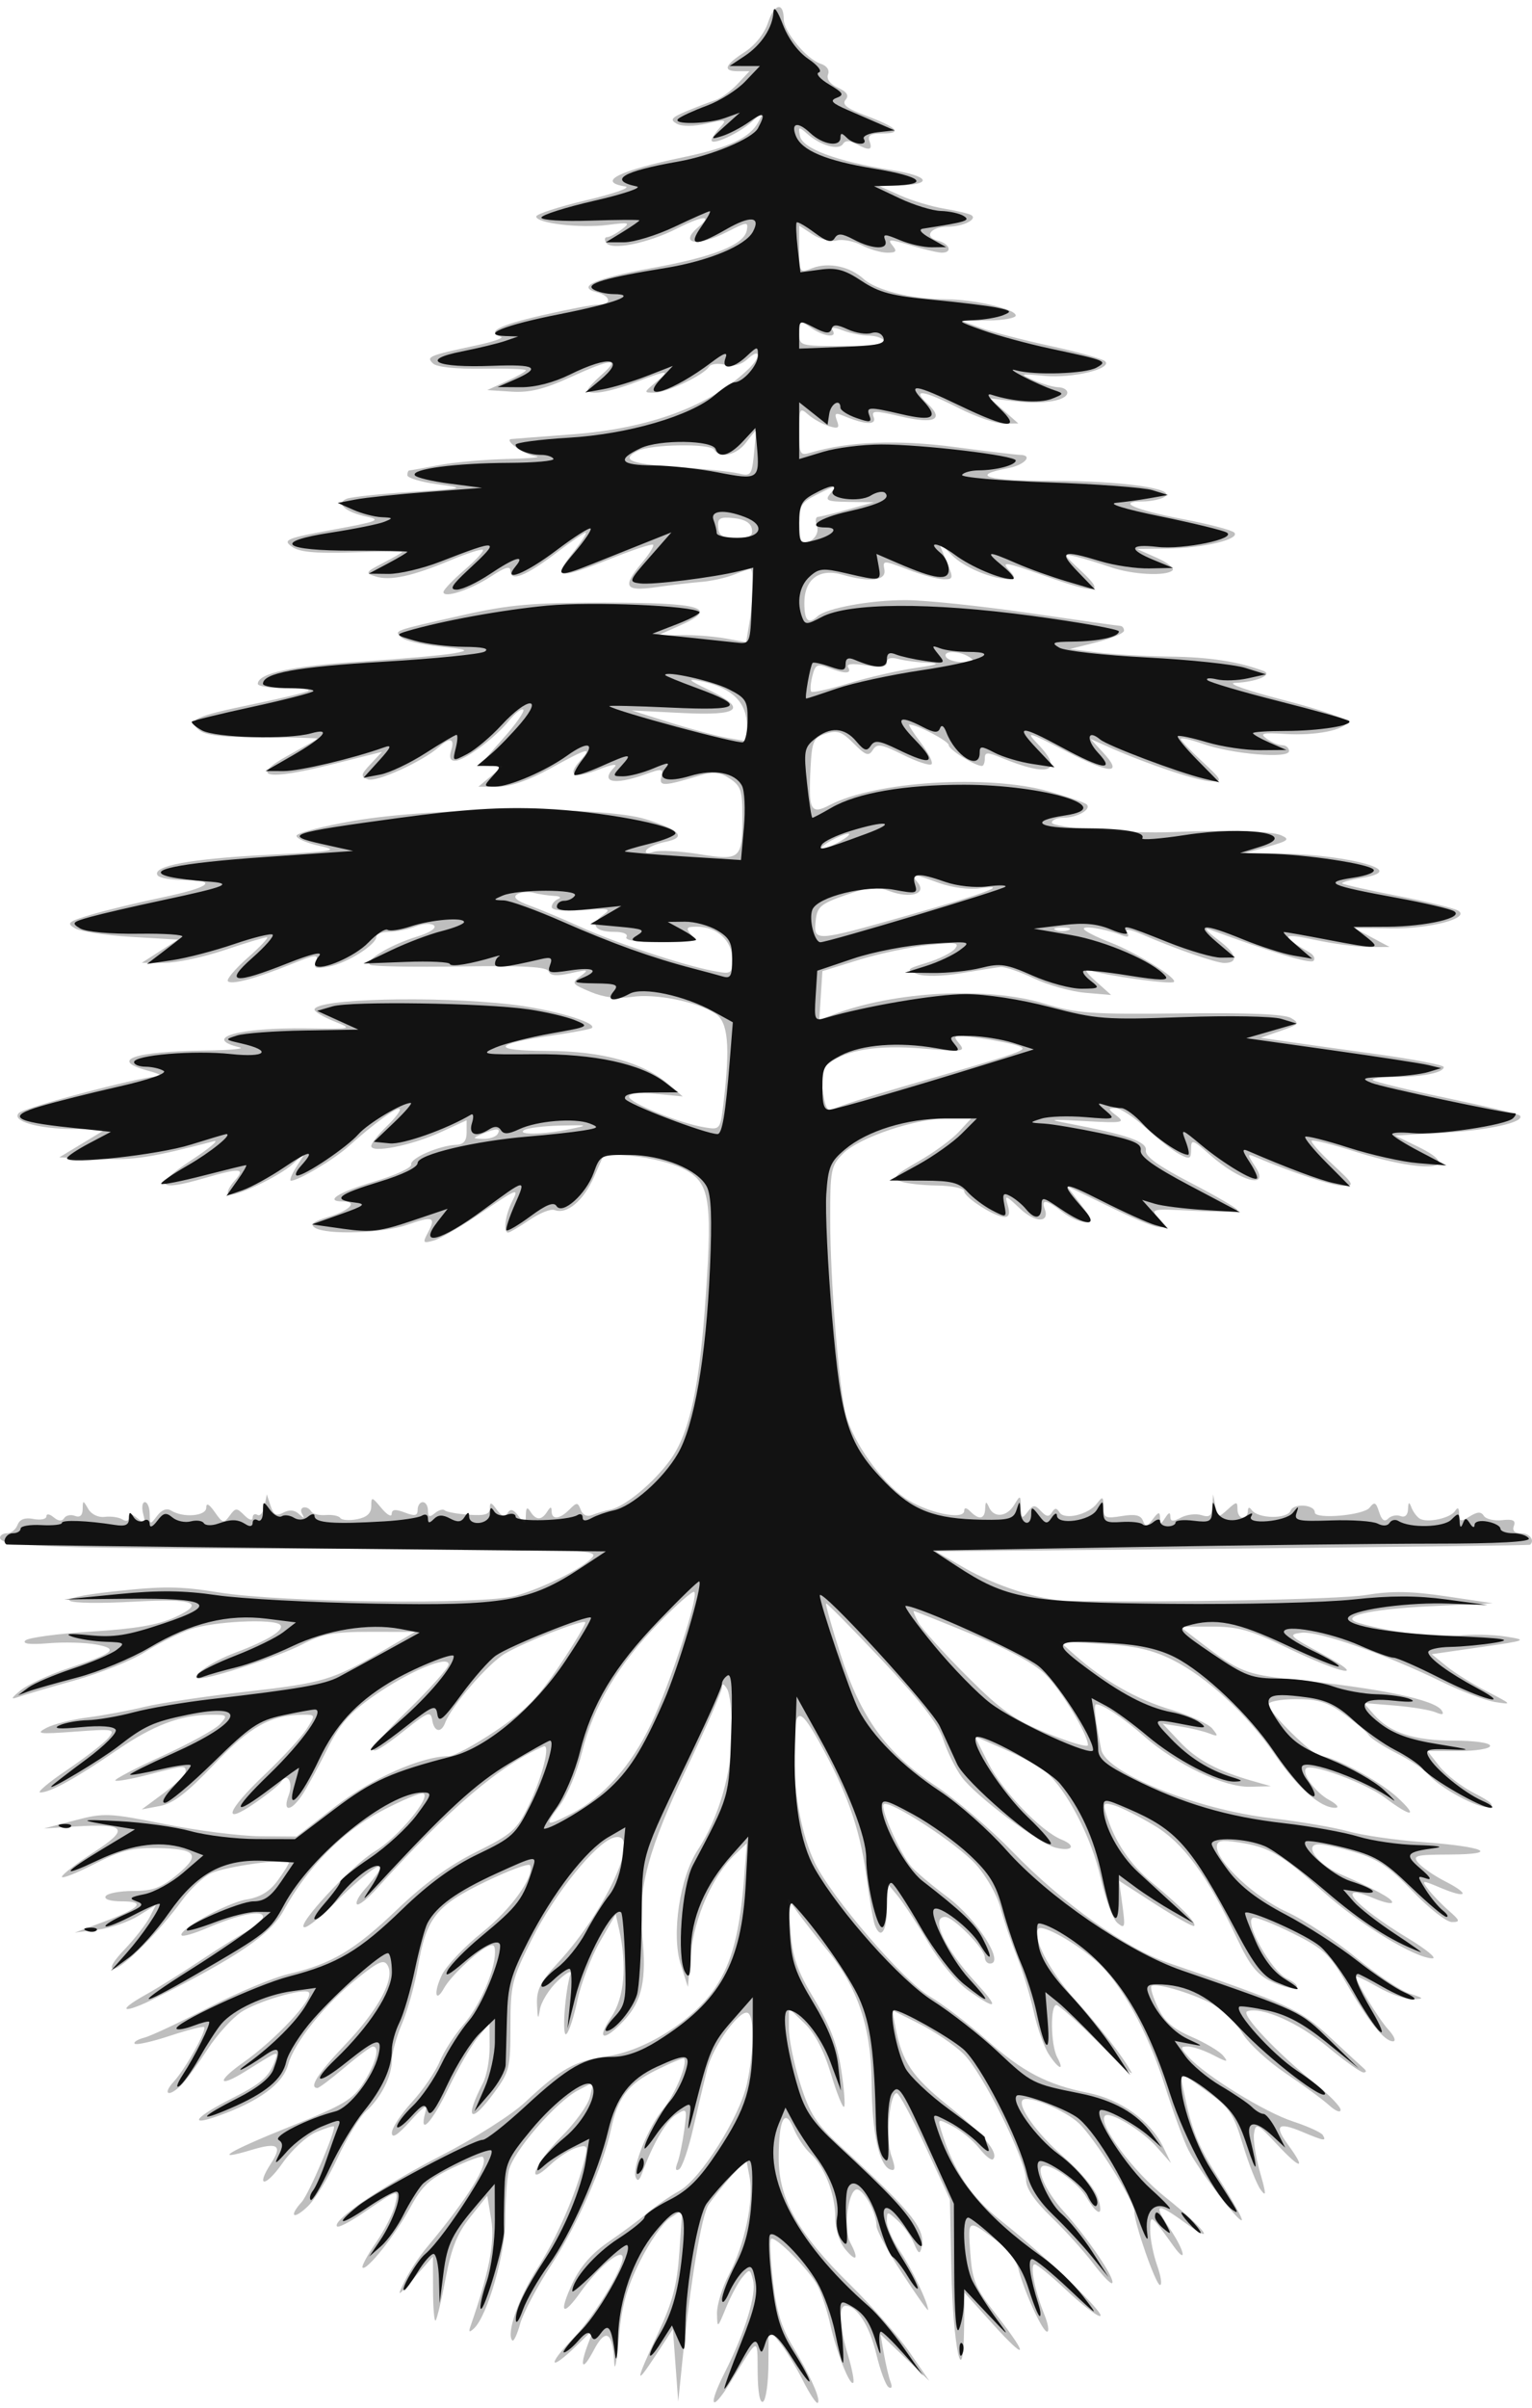
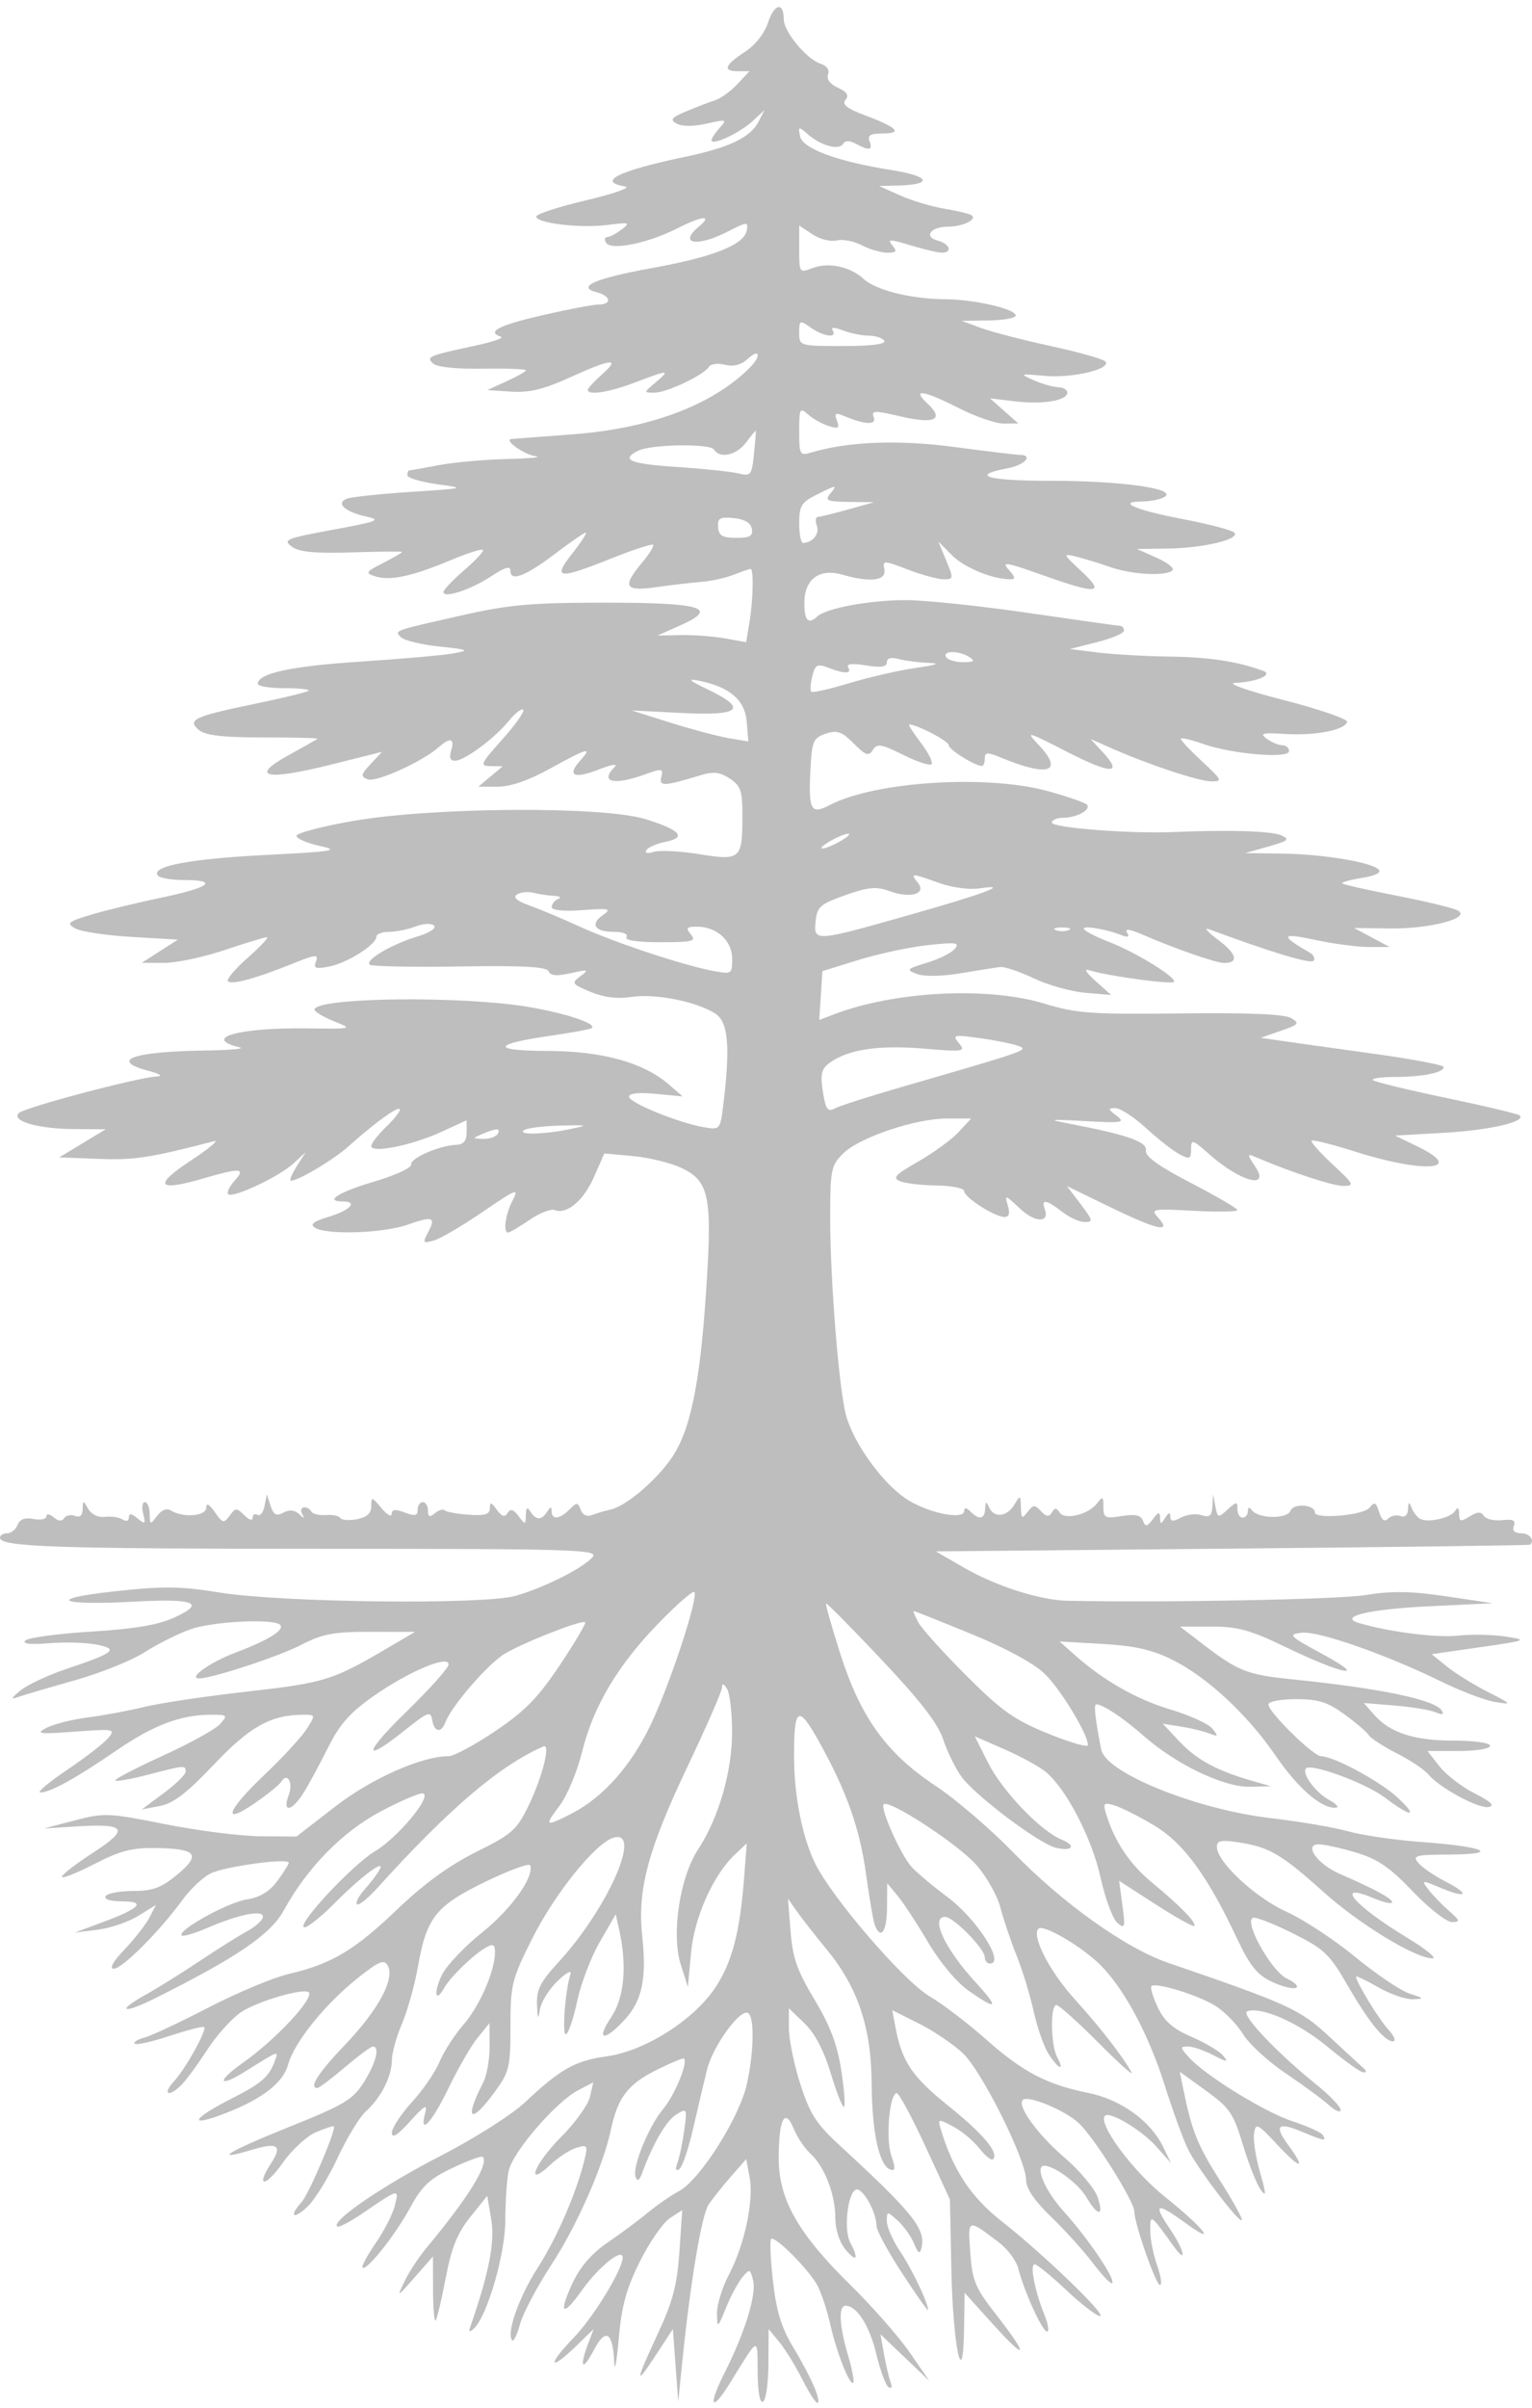
<svg xmlns="http://www.w3.org/2000/svg" width="128" height="201" viewBox="0 0 128 201" fill="none">
  <path fill-rule="evenodd" clip-rule="evenodd" d="M64.183 1.855C63.875 2.793 63.105 3.768 62.215 4.347C60.523 5.448 60.356 5.947 61.679 5.947H62.616L61.611 7.022C61.059 7.612 60.218 8.22 59.743 8.372C59.268 8.523 58.193 8.935 57.355 9.287C56.089 9.818 55.951 9.994 56.539 10.325C56.971 10.567 57.942 10.566 59.027 10.322C60.701 9.943 60.767 9.964 60.129 10.672C59.755 11.086 59.45 11.551 59.45 11.705C59.45 12.194 61.78 11.119 62.848 10.138L63.875 9.193L63.373 10.162C62.689 11.483 60.929 12.322 57.206 13.1C51.668 14.258 49.819 15.174 52.234 15.564C52.771 15.651 51.328 16.164 49.004 16.712C46.693 17.257 44.803 17.87 44.803 18.074C44.803 18.637 48.489 19.072 50.76 18.778C52.6 18.54 52.701 18.573 51.937 19.157C51.477 19.508 50.932 19.796 50.727 19.796C50.521 19.796 50.481 20.005 50.638 20.259C51.052 20.933 54.11 20.32 56.585 19.066C58.703 17.993 59.583 17.922 58.384 18.922C56.643 20.373 58.238 20.647 60.797 19.335C62.428 18.499 62.531 18.492 62.395 19.227C62.173 20.43 59.634 21.442 54.506 22.371C49.689 23.244 48.103 23.94 49.872 24.405C51.051 24.715 51.144 25.422 50.005 25.422C49.549 25.422 47.417 25.829 45.267 26.327C41.642 27.165 40.621 27.7 41.858 28.114C42.133 28.207 41.212 28.529 39.812 28.831C35.77 29.7 35.603 29.769 36.167 30.334C36.473 30.64 38.063 30.811 40.303 30.777C42.304 30.747 43.942 30.805 43.942 30.907C43.942 31.009 43.215 31.423 42.326 31.827L40.711 32.562L42.718 32.693C44.23 32.791 45.44 32.498 47.624 31.503C51.1 29.92 51.891 29.847 50.296 31.258C49.645 31.834 49.111 32.412 49.111 32.542C49.111 33.032 50.902 32.75 53.091 31.914C55.876 30.851 56.057 30.852 54.772 31.928C53.765 32.771 53.763 32.779 54.681 32.779C55.709 32.779 58.809 31.309 59.232 30.62C59.381 30.378 59.984 30.301 60.571 30.449C61.286 30.629 61.918 30.464 62.483 29.951C63.529 29 63.613 29.753 62.574 30.767C59.393 33.87 54.262 35.78 47.819 36.259C45.094 36.461 42.792 36.638 42.704 36.651C42.086 36.742 43.803 37.952 44.727 38.077C45.361 38.164 44.318 38.27 42.409 38.315C40.499 38.36 37.904 38.593 36.642 38.834C35.379 39.074 34.276 39.271 34.19 39.271C34.104 39.271 34.033 39.452 34.033 39.673C34.033 39.893 35.148 40.228 36.51 40.417C38.952 40.754 38.921 40.763 34.326 41.062C31.762 41.229 29.355 41.485 28.977 41.631C28.011 42.003 28.843 42.747 30.654 43.132C31.906 43.398 31.533 43.541 27.813 44.222C23.918 44.936 23.607 45.062 24.367 45.624C24.988 46.084 26.274 46.209 29.403 46.111C31.714 46.038 33.604 46.023 33.603 46.077C33.603 46.131 32.886 46.544 32.011 46.995C30.526 47.76 30.483 47.835 31.375 48.12C32.588 48.507 34.446 48.106 37.634 46.77C39.022 46.188 40.243 45.798 40.347 45.903C40.451 46.007 39.752 46.767 38.793 47.592C37.834 48.417 37.049 49.24 37.049 49.421C37.049 49.98 39.332 49.229 41.034 48.111C42.221 47.33 42.649 47.212 42.649 47.663C42.649 48.591 43.935 48.086 46.462 46.164C47.692 45.229 48.807 44.464 48.941 44.464C49.074 44.464 48.569 45.243 47.819 46.196C46.127 48.341 46.606 48.402 51.093 46.611C52.907 45.887 54.47 45.376 54.569 45.474C54.667 45.573 54.255 46.242 53.652 46.961C51.956 48.986 52.185 49.389 54.819 49.016C56.063 48.839 57.76 48.641 58.589 48.575C59.418 48.51 60.642 48.239 61.309 47.975C61.976 47.71 62.606 47.494 62.709 47.494C62.983 47.494 62.929 50.05 62.616 51.958L62.344 53.608L60.574 53.291C59.601 53.117 57.932 52.992 56.866 53.014L54.927 53.054L56.831 52.208C60.13 50.742 58.678 50.307 50.49 50.307C44.499 50.307 42.538 50.477 38.772 51.327C32.756 52.683 32.933 52.62 33.508 53.198C33.772 53.463 35.21 53.81 36.703 53.969C39.164 54.231 39.277 54.285 37.91 54.539C37.081 54.694 33.592 55.003 30.156 55.226C24.346 55.602 21.54 56.208 21.54 57.085C21.54 57.284 22.542 57.448 23.766 57.448C24.99 57.448 25.898 57.542 25.782 57.658C25.668 57.773 23.682 58.259 21.37 58.737C16.204 59.804 15.598 60.086 16.626 60.942C17.166 61.392 18.624 61.559 22.003 61.559C24.553 61.559 26.592 61.606 26.534 61.664C26.477 61.721 25.383 62.343 24.103 63.047C20.786 64.869 22.207 65.189 27.612 63.838L31.918 62.761L30.972 63.772C30.135 64.667 30.108 64.814 30.737 65.056C31.434 65.325 35.293 63.577 36.652 62.376C37.612 61.528 38.014 61.631 37.695 62.641C37.512 63.22 37.617 63.507 38.013 63.507C38.8 63.507 41.337 61.628 42.523 60.167C43.045 59.523 43.584 59.108 43.719 59.244C43.855 59.38 43.07 60.492 41.975 61.715C40.132 63.775 40.059 63.94 40.994 63.954L42.003 63.968L39.969 65.671H41.596C42.647 65.671 44.197 65.133 45.967 64.156C49.123 62.413 49.55 62.302 48.462 63.509C47.334 64.762 47.968 65.047 50.053 64.225C51.1 63.811 51.648 63.728 51.35 64.027C50.082 65.301 51.265 65.587 53.899 64.641C55.324 64.129 55.439 64.147 55.256 64.847C55.043 65.665 55.457 65.649 58.497 64.725C59.611 64.386 60.141 64.444 60.974 64.992C61.899 65.601 62.034 66.009 62.029 68.169C62.019 71.734 61.875 71.858 58.4 71.301C56.797 71.044 55.094 70.958 54.614 71.111C54.093 71.278 53.847 71.219 54.002 70.966C54.145 70.733 54.861 70.422 55.593 70.276C57.405 69.911 56.863 69.291 53.936 68.381C50.392 67.28 36.191 67.366 29.51 68.529C26.904 68.984 24.771 69.542 24.771 69.771C24.771 70 25.643 70.379 26.71 70.614C28.428 70.992 27.92 71.078 22.248 71.367C15.915 71.69 12.687 72.292 13.161 73.063C13.295 73.281 14.266 73.461 15.319 73.461C18.324 73.461 17.569 74.078 13.534 74.921C11.5 75.345 8.844 75.989 7.632 76.35C5.673 76.935 5.521 77.062 6.268 77.495C6.73 77.762 8.853 78.084 10.985 78.209L14.863 78.438L11.847 80.37L13.71 80.378C14.734 80.382 17.016 79.898 18.781 79.303C20.545 78.708 22.13 78.229 22.303 78.24C22.476 78.25 21.752 79.02 20.696 79.952C19.639 80.884 18.895 81.766 19.04 81.913C19.356 82.23 21.352 81.689 24.429 80.45C26.368 79.669 26.636 79.642 26.403 80.251C26.177 80.843 26.356 80.91 27.535 80.674C29.048 80.369 31.448 78.847 31.448 78.192C31.448 77.97 31.921 77.788 32.497 77.788C33.074 77.788 34.075 77.586 34.722 77.34C35.387 77.085 36.059 77.054 36.271 77.267C36.483 77.48 35.877 77.874 34.873 78.177C32.666 78.841 30.38 80.206 30.917 80.539C31.138 80.676 34.541 80.738 38.48 80.677C43.748 80.594 45.694 80.702 45.84 81.085C45.982 81.456 46.51 81.5 47.683 81.238C49.16 80.908 49.243 80.933 48.501 81.486C47.72 82.067 47.764 82.137 49.331 82.795C50.453 83.266 51.57 83.402 52.799 83.217C54.766 82.92 58.227 83.615 59.773 84.617C60.833 85.303 61.019 87.315 60.458 92.008C60.182 94.315 60.175 94.325 58.846 94.103C56.741 93.752 52.558 92.054 52.558 91.551C52.558 91.262 53.377 91.173 54.799 91.311L57.04 91.527L55.897 90.539C53.759 88.692 50.337 87.743 45.756 87.729C40.945 87.714 41.107 87.154 46.13 86.439C47.86 86.192 49.356 85.909 49.455 85.81C49.91 85.353 46.059 84.235 42.7 83.849C36.299 83.112 26.279 83.374 26.279 84.278C26.279 84.453 27.006 84.889 27.894 85.247C29.503 85.896 29.493 85.899 25.633 85.847C19.929 85.77 16.808 86.655 20.032 87.434C20.506 87.548 19.222 87.664 17.178 87.692C11.122 87.774 9.067 88.5 12.386 89.385C13.384 89.652 13.648 89.834 13.078 89.862C11.528 89.936 2.031 92.453 1.577 92.909C0.912 93.577 3.152 94.232 6.167 94.251L8.831 94.268L4.954 96.614L8.27 96.74C11.23 96.853 12.573 96.646 17.878 95.262C18.352 95.138 17.48 95.868 15.94 96.882C12.772 98.97 13.137 99.497 16.973 98.376C20.095 97.465 20.559 97.498 19.599 98.564C19.169 99.042 18.929 99.545 19.066 99.683C19.433 100.051 23.304 98.237 24.505 97.134L25.541 96.181L24.784 97.372C24.367 98.026 24.153 98.562 24.308 98.562C24.925 98.562 27.86 96.817 29.079 95.727C31.26 93.774 33.185 92.372 33.394 92.582C33.504 92.692 33.014 93.34 32.306 94.022C31.597 94.704 31.018 95.445 31.018 95.669C31.018 96.295 34.408 95.616 36.833 94.504L38.987 93.516V94.524C38.987 95.233 38.731 95.542 38.126 95.565C36.702 95.62 34.241 96.693 34.355 97.209C34.414 97.474 33.009 98.121 31.232 98.646C28.27 99.522 27.06 100.293 28.648 100.293C29.927 100.293 29.258 101.032 27.5 101.561C26.174 101.961 25.865 102.202 26.316 102.489C27.286 103.106 32.029 102.951 34.046 102.236C36.173 101.482 36.45 101.588 35.754 102.893C35.292 103.76 35.333 103.813 36.258 103.549C36.811 103.391 38.653 102.31 40.351 101.149C43.157 99.23 43.382 99.144 42.831 100.206C42.221 101.379 42.011 102.889 42.457 102.889C42.588 102.889 43.386 102.418 44.231 101.841C45.076 101.264 46.02 100.89 46.329 101.009C47.358 101.405 48.752 100.24 49.627 98.252L50.493 96.286L52.925 96.51C54.263 96.634 56.086 97.085 56.975 97.513C59.271 98.618 59.523 99.904 58.994 107.821C58.466 115.733 57.645 119.588 56.004 121.862C54.632 123.767 52.213 125.772 50.988 126.022C50.548 126.112 49.874 126.31 49.49 126.463C49.053 126.638 48.691 126.478 48.522 126.036C48.276 125.393 48.191 125.391 47.574 126.011C46.759 126.83 46.098 126.893 46.089 126.151C46.084 125.747 45.99 125.756 45.718 126.188C45.254 126.923 44.783 126.923 44.319 126.188C44.049 125.76 43.949 125.834 43.935 126.476C43.915 127.302 43.887 127.306 43.323 126.558C42.89 125.985 42.646 125.915 42.409 126.299C42.174 126.681 41.93 126.608 41.506 126.026C41.036 125.38 40.926 125.356 40.926 125.9C40.926 126.417 40.522 126.542 39.16 126.444C38.189 126.375 37.286 126.209 37.154 126.076C37.021 125.943 36.653 126.051 36.334 126.316C35.891 126.686 35.756 126.634 35.756 126.096C35.756 125.71 35.562 125.394 35.326 125.394C35.089 125.394 34.895 125.681 34.895 126.032C34.895 126.535 34.665 126.583 33.818 126.26C33.033 125.96 32.737 125.992 32.727 126.379C32.718 126.67 32.331 126.449 31.865 125.887C31.071 124.93 31.018 124.92 31.018 125.729C31.018 126.326 30.654 126.661 29.834 126.819C29.183 126.944 28.553 126.899 28.434 126.718C28.315 126.538 27.773 126.427 27.23 126.471C26.687 126.514 26.142 126.388 26.02 126.189C25.659 125.603 24.907 125.775 25.24 126.368C25.477 126.791 25.422 126.795 24.984 126.388C24.612 126.042 24.172 126.002 23.675 126.269C23.091 126.584 22.858 126.461 22.61 125.708L22.292 124.745L22.101 125.725C21.995 126.264 21.729 126.593 21.509 126.457C21.289 126.32 21.109 126.429 21.109 126.697C21.109 126.975 20.809 126.885 20.415 126.49C19.777 125.849 19.678 125.851 19.191 126.521C18.705 127.189 18.6 127.164 17.946 126.226C17.471 125.544 17.232 125.42 17.232 125.856C17.232 126.568 15.302 126.725 14.295 126.095C13.935 125.869 13.509 126.031 13.124 126.541C12.549 127.304 12.52 127.296 12.507 126.368C12.499 125.832 12.317 125.394 12.103 125.394C11.888 125.394 11.825 125.832 11.962 126.368C12.185 127.235 12.133 127.277 11.491 126.748C10.983 126.329 10.77 126.305 10.77 126.665C10.77 126.965 10.548 127.037 10.232 126.839C9.936 126.654 9.273 126.557 8.76 126.623C8.216 126.694 7.637 126.417 7.373 125.961C6.938 125.21 6.919 125.211 6.906 125.981C6.897 126.508 6.674 126.701 6.26 126.541C5.913 126.407 5.508 126.493 5.36 126.732C5.186 127.015 4.88 126.99 4.485 126.66C4.141 126.374 3.877 126.338 3.877 126.579C3.877 126.813 3.395 126.913 2.805 126.799C2.08 126.66 1.648 126.82 1.467 127.292C1.32 127.676 0.93 127.991 0.6 127.991C0.27 127.991 0 128.159 0 128.365C0 129.132 4.579 129.289 27.038 129.289C47.976 129.289 50.027 129.351 49.514 129.972C48.77 130.873 45.489 132.525 43.073 133.216C40.421 133.974 23.529 133.782 18.309 132.934C15.045 132.405 13.648 132.391 9.478 132.85C3.758 133.479 4.946 134.041 11.269 133.697C16.23 133.427 17.209 133.803 14.639 134.992C13.229 135.644 11.339 135.97 7.626 136.2C4.831 136.373 2.352 136.707 2.118 136.942C1.838 137.223 2.502 137.302 4.057 137.172C5.358 137.064 7.145 137.111 8.028 137.278C9.972 137.644 9.583 137.969 5.6 139.3C4.06 139.815 2.316 140.628 1.723 141.106C0.937 141.74 0.868 141.895 1.468 141.678C1.92 141.515 4.053 140.886 6.207 140.281C8.361 139.675 11.004 138.615 12.081 137.926C13.157 137.236 14.878 136.374 15.904 136.01C17.769 135.349 22.866 135.093 23.404 135.634C23.819 136.05 22.419 136.923 19.697 137.946C17.565 138.747 15.647 140.108 16.65 140.108C17.714 140.108 23.307 138.27 25.167 137.309C26.953 136.386 27.867 136.214 30.983 136.219L34.679 136.224L32.095 137.738C27.791 140.259 27.028 140.49 20.615 141.211C17.214 141.594 13.366 142.168 12.062 142.486C10.759 142.805 8.627 143.202 7.324 143.368C6.02 143.534 4.47 143.926 3.877 144.238C2.936 144.734 3.236 144.774 6.247 144.552C9.528 144.309 9.662 144.335 9.052 145.075C8.7 145.503 7.151 146.704 5.611 147.742C4.07 148.78 3.059 149.63 3.365 149.63C4.193 149.63 6.319 148.459 9.693 146.147C12.811 144.009 15.091 143.144 17.622 143.14C19.011 143.138 19.051 143.179 18.382 143.923C17.993 144.354 15.825 145.55 13.565 146.58C11.304 147.61 9.535 148.534 9.634 148.632C9.733 148.732 10.977 148.51 12.4 148.139C15.453 147.344 15.509 147.34 15.509 147.896C15.509 148.132 14.685 148.937 13.678 149.685L11.847 151.043L13.354 150.759C14.483 150.545 15.62 149.674 17.883 147.287C20.894 144.111 22.633 143.147 25.359 143.14C26.366 143.138 26.369 143.152 25.624 144.328C25.21 144.982 23.637 146.69 22.128 148.122C18.927 151.161 18.476 152.464 21.303 150.51C22.357 149.782 23.339 148.99 23.486 148.751C24.011 147.899 24.522 148.796 24.119 149.861C23.572 151.308 24.326 151.25 25.29 149.772C25.705 149.135 26.63 147.438 27.346 146C28.366 143.953 29.198 142.999 31.184 141.602C34.103 139.549 37.48 138.12 37.48 138.937C37.48 139.223 35.927 140.966 34.03 142.812C30.359 146.382 30.24 147.295 33.818 144.438C35.752 142.894 35.986 142.806 36.11 143.577C36.271 144.585 36.854 144.706 37.198 143.804C37.746 142.369 40.814 138.835 42.218 138.021C43.942 137.021 48.661 135.184 48.897 135.421C48.983 135.508 48.031 137.114 46.78 138.989C44.969 141.705 43.873 142.826 41.391 144.5C39.678 145.655 37.924 146.6 37.492 146.6C35.229 146.6 31.045 148.455 28.002 150.809L24.771 153.308L21.755 153.285C20.097 153.273 16.51 152.817 13.786 152.273C9.08 151.333 8.702 151.318 6.247 151.961L3.662 152.637L6.247 152.472C10.552 152.196 10.879 152.646 7.813 154.632C6.363 155.57 5.176 156.487 5.173 156.668C5.171 156.85 6.381 156.375 7.862 155.613C10.041 154.491 11.035 154.234 13.077 154.268C16.44 154.323 16.822 154.819 14.794 156.498C13.474 157.591 12.767 157.852 11.128 157.852C10.011 157.852 8.978 158.047 8.831 158.285C8.672 158.544 9.215 158.718 10.184 158.718C12.246 158.718 11.726 159.286 8.599 160.45L6.247 161.326L8.165 161.085C9.22 160.952 10.746 160.433 11.555 159.93L13.026 159.017L12.493 160.058C12.2 160.63 11.265 161.829 10.416 162.721C9.434 163.754 9.105 164.344 9.514 164.344C10.214 164.344 13.358 161.193 15.235 158.609C15.884 157.716 16.938 156.721 17.578 156.398C18.741 155.809 24.125 155.068 24.125 155.496C24.125 155.621 23.697 156.304 23.176 157.013C22.517 157.908 21.724 158.384 20.587 158.566C18.986 158.824 14.778 161.157 15.183 161.564C15.295 161.677 16.246 161.399 17.296 160.947C19.953 159.803 21.971 159.395 21.971 160.002C21.971 160.27 21.365 160.821 20.624 161.227C19.883 161.632 18.09 162.757 16.639 163.728C15.188 164.698 13.18 165.95 12.175 166.509C9.605 167.943 10.269 168.158 13.017 166.782C19.831 163.371 22.605 161.478 23.694 159.497C25.683 155.88 28.614 152.898 31.871 151.178C33.55 150.292 35.117 149.632 35.354 149.711C36.1 149.961 33.224 153.411 31.328 154.539C29.396 155.689 24.582 160.882 25.449 160.882C25.73 160.882 26.857 159.98 27.951 158.878C30.24 156.572 32.3 155.053 31.691 156.121C31.487 156.478 30.928 157.208 30.449 157.742C29.97 158.277 29.689 158.826 29.825 158.962C29.961 159.099 30.721 158.493 31.514 157.616C37.512 150.983 41.751 147.374 45.407 145.787C46.032 145.516 45.315 148.354 44.151 150.753C43.182 152.75 42.769 153.115 39.789 154.594C37.565 155.698 35.432 157.246 33.218 159.364C29.624 162.802 27.711 163.942 24.125 164.781C22.822 165.086 19.805 166.346 17.422 167.581C15.037 168.816 12.623 169.949 12.055 170.097C11.488 170.247 11.128 170.474 11.255 170.602C11.383 170.731 12.705 170.435 14.191 169.945C15.678 169.454 16.965 169.125 17.053 169.213C17.302 169.463 15.515 172.677 14.527 173.757C13.487 174.893 14.145 175.097 15.224 173.973C15.624 173.557 16.579 172.247 17.346 171.064C18.113 169.88 19.378 168.482 20.158 167.957C21.479 167.068 25.407 165.92 25.795 166.31C26.274 166.792 23.032 170.265 20.315 172.178C18.044 173.778 18.214 174.34 20.53 172.892C23.339 171.136 23.276 171.159 22.976 172.003C22.494 173.359 21.873 173.902 19.336 175.189C16.322 176.718 15.667 177.538 18.17 176.651C21.627 175.426 23.625 173.97 24.069 172.354C24.584 170.48 27.136 167.313 29.907 165.108C31.675 163.703 32.09 163.532 32.397 164.083C33.009 165.181 31.608 167.782 28.85 170.668C26.568 173.055 25.772 174.298 26.525 174.298C26.66 174.298 27.69 173.519 28.814 172.567C29.938 171.615 30.991 170.836 31.153 170.836C31.758 170.836 31.416 172.203 30.41 173.804C29.489 175.269 28.78 175.694 24.164 177.546C19.049 179.598 17.583 180.501 21.07 179.452C23.209 178.808 23.617 179.101 22.648 180.586C21.32 182.622 22.173 182.611 23.603 180.573C24.372 179.475 25.629 178.312 26.395 177.989C27.16 177.665 27.834 177.448 27.892 177.505C28.118 177.732 25.82 183.133 25.207 183.813C24.117 185.024 24.481 185.339 25.677 184.219C26.294 183.642 27.432 181.807 28.204 180.14C28.978 178.474 30.044 176.722 30.573 176.246C31.825 175.124 32.741 173.318 32.741 171.975C32.741 171.388 33.124 170.01 33.592 168.913C34.059 167.817 34.657 165.684 34.918 164.175C35.629 160.076 36.422 159.079 40.569 157.074C42.542 156.12 44.219 155.507 44.294 155.711C44.648 156.671 42.723 159.361 40.288 161.309C38.807 162.492 37.291 164.093 36.918 164.866C36.209 166.337 36.371 167.277 37.105 165.958C37.618 165.037 39.569 163.148 40.603 162.571C41.204 162.235 41.357 162.317 41.357 162.976C41.357 164.524 40.071 167.467 38.72 169.014C37.978 169.862 37.084 171.252 36.731 172.102C36.379 172.953 35.337 174.472 34.416 175.479C33.495 176.485 32.741 177.637 32.741 178.039C32.741 178.544 33.213 178.246 34.268 177.075C35.465 175.747 35.739 175.591 35.532 176.354C34.988 178.359 36.071 177.223 37.467 174.324C38.262 172.673 39.359 170.774 39.904 170.105L40.895 168.888L40.908 170.836C40.915 171.907 40.669 173.27 40.362 173.865C38.761 176.963 39.301 177.403 41.319 174.645C42.56 172.952 42.649 172.581 42.649 169.144C42.649 165.687 42.76 165.239 44.435 161.888C46.358 158.044 49.8 153.784 51.305 153.389C53.688 152.763 50.721 159.393 46.634 163.828C45.14 165.449 44.815 166.097 44.868 167.351C44.919 168.563 44.969 168.649 45.106 167.757C45.202 167.135 45.863 166.064 46.577 165.378C47.29 164.691 47.78 164.421 47.666 164.778C47.21 166.197 46.936 170.035 47.307 169.804C47.521 169.672 47.941 168.403 48.24 166.987C48.539 165.571 49.382 163.374 50.114 162.106L51.443 159.8L51.734 161.098C52.406 164.099 52.161 166.77 51.063 168.395C49.766 170.314 50.456 170.469 52.156 168.641C53.654 167.029 54.042 165.207 53.657 161.597C53.245 157.727 54.142 154.395 57.486 147.373C59.04 144.109 60.315 141.188 60.318 140.882C60.323 140.489 60.448 140.516 60.743 140.974C60.972 141.331 61.163 142.944 61.167 144.558C61.174 147.865 60.042 151.78 58.322 154.39C56.791 156.715 56.075 161.478 56.879 164.001L57.472 165.859L57.734 163.038C58.011 160.041 59.578 156.532 61.408 154.805L62.391 153.877L62.182 156.622C61.824 161.309 61.166 163.825 59.744 165.948C57.928 168.658 53.854 171.225 50.681 171.658C48.066 172.014 46.829 172.708 43.892 175.468C42.757 176.535 39.665 178.497 36.774 179.984C31.995 182.442 27.688 185.38 28.163 185.857C28.278 185.972 29.21 185.497 30.233 184.8C33.372 182.664 33.333 182.675 33.001 184.079C32.839 184.769 32.121 186.183 31.406 187.221C30.692 188.259 30.189 189.19 30.29 189.291C30.611 189.614 33.034 186.57 34.268 184.292C35.248 182.485 35.888 181.883 37.804 180.973C39.092 180.361 40.229 179.945 40.332 180.049C40.886 180.606 39.126 183.454 35.658 187.612C35.01 188.388 34.177 189.654 33.806 190.425C33.145 191.8 33.161 191.793 34.654 190.094L36.174 188.363L36.181 191.14C36.184 192.668 36.281 193.824 36.394 193.709C36.509 193.594 36.887 192.004 37.235 190.175C37.718 187.643 38.207 186.427 39.289 185.073L40.711 183.297L41.047 185.307C41.357 187.165 40.855 189.74 39.32 194.153C39.133 194.69 39.201 194.74 39.605 194.365C40.708 193.345 42.218 188.146 42.218 185.368C42.218 183.861 42.343 182.006 42.494 181.245C42.807 179.67 46.437 175.456 48.325 174.475L49.567 173.83L49.291 175.038C49.139 175.702 48.067 177.195 46.909 178.354C44.649 180.618 43.814 182.748 45.988 180.703C46.64 180.09 47.616 179.454 48.159 179.289C49.063 179.014 49.121 179.091 48.853 180.214C48.197 182.97 46.544 186.791 44.913 189.328C43.338 191.775 42.271 194.836 42.806 195.373C42.922 195.489 43.216 194.862 43.459 193.978C43.702 193.094 44.886 190.864 46.089 189.022C48.221 185.761 50.395 180.82 51.047 177.76C51.61 175.112 52.457 173.993 54.776 172.832C56.009 172.215 57.077 171.77 57.15 171.842C57.491 172.185 56.374 174.894 55.426 176.027C54.183 177.51 52.803 180.907 53.107 181.732C53.252 182.124 53.419 182.032 53.636 181.439C54.553 178.94 55.651 177.048 56.487 176.526C57.408 175.951 57.421 175.975 57.166 177.844C57.023 178.891 56.767 180.111 56.597 180.555C56.398 181.079 56.45 181.264 56.745 181.081C56.996 180.925 57.525 179.384 57.919 177.656C58.314 175.928 58.839 173.707 59.087 172.721C59.575 170.776 61.859 167.646 62.5 168.044C63.039 168.379 62.999 171.178 62.417 173.907C61.821 176.698 58.517 181.937 56.748 182.896C56.032 183.285 54.845 184.105 54.109 184.718C53.374 185.332 51.877 186.443 50.782 187.189C49.451 188.096 48.48 189.21 47.85 190.557C46.646 193.13 46.986 193.486 48.545 191.286C49.824 189.482 51.608 187.914 51.97 188.278C52.431 188.741 49.784 193.23 47.899 195.18C45.677 197.478 45.888 198.025 48.149 195.829L49.598 194.422L49.139 195.64C48.378 197.661 48.659 197.997 49.604 196.197C50.609 194.282 51.203 194.641 51.32 197.235C51.358 198.068 51.527 197.166 51.696 195.229C51.934 192.493 52.328 191.056 53.464 188.779C54.269 187.167 55.394 185.542 55.964 185.168L57.002 184.488L56.765 187.969C56.575 190.746 56.212 192.126 54.973 194.785C53.053 198.906 53.017 199.318 54.819 196.563L56.219 194.422L56.666 200.481L57.02 197.019C57.688 190.47 58.62 184.917 59.197 184.044C59.515 183.563 60.354 182.509 61.061 181.702L62.347 180.234L62.63 181.75C62.995 183.7 62.209 187.397 60.905 189.875C60.342 190.944 59.892 192.405 59.905 193.12C59.929 194.391 59.947 194.379 60.659 192.642C61.061 191.662 61.676 190.517 62.028 190.096C62.629 189.375 62.681 189.39 62.922 190.361C63.216 191.544 62.244 194.697 60.555 198.045C59.101 200.928 59.427 201.46 61.044 198.845C63.438 194.971 63.275 195.031 63.302 198.018C63.318 199.722 63.49 200.648 63.758 200.481C63.995 200.334 64.196 198.911 64.203 197.318L64.218 194.422L65.11 195.5C65.601 196.093 66.48 197.524 67.064 198.681C67.647 199.837 68.215 200.692 68.327 200.58C68.597 200.308 67.724 198.351 66.198 195.807C65.283 194.284 64.853 192.85 64.582 190.422C64.379 188.603 64.307 187.019 64.423 186.903C64.735 186.588 67.618 189.486 68.307 190.808C68.635 191.438 69.109 192.868 69.358 193.985C69.88 196.328 71.003 199.19 71.287 198.904C71.394 198.797 71.197 197.763 70.851 196.605C70.119 194.161 70.037 192.475 70.651 192.475C71.591 192.475 72.653 194.147 73.219 196.515C73.546 197.886 74.007 199.127 74.245 199.274C74.496 199.43 74.565 199.255 74.412 198.852C74.266 198.473 74.017 197.418 73.856 196.509L73.564 194.855L77.647 198.75L76.004 196.37C75.1 195.061 72.874 192.529 71.056 190.744C66.664 186.431 65.058 183.59 65.061 180.14C65.065 176.879 65.573 175.892 66.318 177.7C66.612 178.413 67.239 179.347 67.71 179.776C68.887 180.845 69.79 183.166 69.79 185.122C69.79 186.108 70.124 187.156 70.637 187.774C71.568 188.897 71.782 188.594 71.041 187.203C70.403 186.006 70.922 182.486 71.693 182.783C72.33 183.029 73.236 184.815 73.236 185.825C73.236 186.192 74.205 187.975 75.39 189.788C76.575 191.6 77.544 192.971 77.544 192.832C77.544 192.229 76.174 189.368 75.18 187.898C74.585 187.016 74.098 185.902 74.098 185.423C74.098 184.563 74.111 184.563 75.009 185.375C75.51 185.828 76.122 186.686 76.369 187.281C76.722 188.133 76.855 188.208 76.992 187.635C77.363 186.077 76.287 184.731 70.206 179.138C68.193 177.287 67.673 176.482 66.867 173.968C66.342 172.331 65.912 170.238 65.912 169.318V167.644L67.222 168.905C68.087 169.737 68.835 171.169 69.425 173.12C69.916 174.745 70.411 175.982 70.524 175.869C70.636 175.756 70.527 174.361 70.281 172.769C69.955 170.67 69.343 169.064 68.048 166.911C66.604 164.509 66.224 163.427 66.051 161.223L65.837 158.502L66.628 159.617C67.064 160.23 68.151 161.618 69.044 162.702C71.678 165.895 72.801 169.237 72.829 173.965C72.854 178.053 73.462 180.803 74.409 181.114C74.815 181.247 74.829 180.977 74.47 179.943C73.985 178.545 74.317 174.731 74.923 174.731C75.112 174.731 76.189 176.727 77.317 179.167L79.367 183.603L79.487 189.445C79.62 195.894 80.469 199.879 80.549 194.422L80.593 191.393L82.935 193.989C85.815 197.182 86.012 196.776 83.278 193.28C81.477 190.978 81.237 190.41 81.068 188.063C80.86 185.177 80.815 185.194 83.426 187.162C84.173 187.725 84.915 188.713 85.076 189.356C85.545 191.235 87.096 194.639 87.483 194.639C87.679 194.639 87.58 194.005 87.264 193.232C86.459 191.262 86.023 189.012 86.449 189.016C86.645 189.018 87.839 189.992 89.102 191.18C90.364 192.368 91.624 193.337 91.902 193.333C92.54 193.324 87.185 188.166 83.681 185.416C81.145 183.425 79.651 181.183 78.633 177.837C78.332 176.847 78.347 176.842 79.621 177.504C80.332 177.873 81.322 178.696 81.82 179.332C82.318 179.969 82.835 180.378 82.97 180.243C83.489 179.722 82.141 178.117 79.213 175.769C76.205 173.358 75.35 172.084 74.813 169.211L74.549 167.802L76.8 168.932C78.038 169.553 79.692 170.673 80.475 171.422C82.058 172.934 85.729 180.307 85.729 181.972C85.729 182.682 86.427 183.71 87.82 185.052C88.97 186.159 90.544 187.901 91.318 188.924C92.093 189.947 92.814 190.695 92.921 190.587C93.229 190.277 90.901 186.836 88.869 184.595C87.307 182.872 86.425 180.79 87.258 180.79C88.089 180.79 90.106 182.288 90.751 183.384C91.736 185.06 92.276 185.059 91.695 183.382C91.446 182.666 90.183 181.171 88.888 180.06C86.675 178.16 84.964 175.788 85.453 175.296C85.881 174.867 88.98 176.152 90.143 177.243C91.441 178.459 94.776 183.77 94.776 184.62C94.776 185.609 96.571 190.744 96.917 190.744C97.105 190.744 97 190.013 96.683 189.121C96.366 188.228 96.104 186.913 96.101 186.199C96.096 184.786 96.121 184.803 98.032 187.472C99.225 189.137 98.985 187.883 97.767 186.09C96.294 183.92 96.593 183.787 99.002 185.54C101.853 187.615 100.595 185.985 97.35 183.399C94.642 181.241 91.688 177.256 92.324 176.617C92.726 176.213 95.41 177.826 96.631 179.207L97.841 180.573L97.179 179.206C96.136 177.051 93.633 175.251 90.923 174.708C87.466 174.015 85.438 172.953 82.37 170.228C80.878 168.903 78.768 167.296 77.682 166.656C75.477 165.358 69.463 158.369 68.079 155.498C67.009 153.278 66.343 149.855 66.343 146.576C66.343 142.501 66.69 142.284 68.384 145.304C70.716 149.461 71.837 152.611 72.366 156.493C72.635 158.462 72.961 160.353 73.091 160.694C73.58 161.973 74.098 161.244 74.112 159.259L74.126 157.203L75.005 158.264C75.489 158.848 76.637 160.601 77.557 162.159C78.531 163.81 79.941 165.49 80.933 166.183C83.349 167.872 83.52 167.663 81.513 165.475C78.935 162.666 77.7 160.016 78.967 160.016C79.664 160.016 82.283 162.681 82.283 163.391C82.283 163.677 82.477 163.911 82.714 163.911C84.001 163.911 81.621 160.192 79.156 158.354C77.914 157.428 76.566 156.296 76.16 155.839C75.234 154.795 73.514 150.937 73.832 150.618C74.269 150.179 79.969 153.892 81.54 155.639C82.395 156.589 83.314 158.206 83.583 159.232C83.852 160.259 84.465 162.072 84.945 163.262C85.425 164.452 86.064 166.542 86.364 167.906C86.665 169.27 87.231 170.876 87.623 171.476C88.458 172.758 88.976 172.943 88.329 171.73C87.785 170.709 87.735 167.373 88.264 167.373C88.473 167.373 90.05 168.785 91.768 170.511C93.486 172.237 94.734 173.357 94.541 173C93.842 171.703 91.95 169.268 89.764 166.851C87.687 164.553 86.168 161.595 86.76 161C87.124 160.635 89.855 162.162 91.579 163.695C93.691 165.572 95.889 169.558 97.332 174.13C98.025 176.322 98.909 178.732 99.297 179.487C100.167 181.176 103.517 185.569 103.754 185.331C103.849 185.235 103.028 183.746 101.929 182.02C100.052 179.073 99.575 177.883 98.863 174.378L98.572 172.942L100.767 174.526C102.741 175.951 103.05 176.405 103.852 179.056C104.341 180.677 105.01 182.362 105.336 182.802C105.811 183.443 105.799 183.15 105.276 181.336C104.917 180.09 104.692 178.629 104.776 178.09C104.917 177.184 105.063 177.255 106.745 179.059C108.69 181.144 109.162 181.138 107.623 179.046C106.426 177.42 106.762 177.103 108.783 177.951C110.651 178.735 110.853 178.767 110.52 178.226C110.385 178.006 109.259 177.494 108.018 177.087C105.657 176.314 100.706 173.263 99.325 171.73C98.591 170.915 98.585 170.836 99.254 170.836C99.658 170.836 100.609 171.158 101.367 171.552C102.545 172.163 102.666 172.17 102.194 171.599C101.89 171.231 100.703 170.525 99.556 170.029C97.999 169.356 97.283 168.732 96.732 167.566C96.327 166.707 96.089 165.911 96.204 165.795C96.549 165.448 100.065 166.528 101.54 167.435C102.297 167.901 103.335 168.96 103.844 169.789C104.354 170.618 105.963 172.096 107.42 173.075C108.877 174.054 110.505 175.25 111.039 175.733C111.572 176.217 112.008 176.394 112.008 176.126C112.008 175.859 111.087 174.9 109.962 173.995C106.672 171.351 103.602 168.097 104.207 167.894C105.417 167.489 108.493 168.848 110.923 170.863C112.341 172.038 113.688 173 113.917 173C114.18 173 114.183 172.867 113.925 172.643C113.7 172.446 112.421 171.269 111.083 170.025C108.613 167.731 107.696 167.311 97.578 163.841C94.044 162.629 88.785 158.881 84.652 154.629C82.757 152.679 79.838 150.179 78.167 149.075C74.07 146.367 71.902 143.366 70.209 138.057C69.487 135.791 68.951 133.899 69.019 133.852C69.088 133.805 71.181 135.924 73.671 138.561C76.912 141.991 78.372 143.882 78.808 145.211C79.143 146.233 79.838 147.643 80.354 148.344C81.503 149.909 86.788 153.882 88.191 154.236C89.589 154.588 89.97 154.081 88.697 153.564C86.954 152.856 83.749 149.513 82.567 147.171L81.444 144.944L83.91 146.018C85.266 146.61 86.819 147.457 87.361 147.903C89.09 149.324 91.221 153.427 91.958 156.752C92.347 158.509 92.978 160.205 93.361 160.522C93.99 161.043 94.03 160.901 93.779 159.052L93.502 157.005L96.554 158.97C98.232 160.05 99.68 160.86 99.771 160.768C100.008 160.531 98.625 159.107 96.296 157.19C94.4 155.63 93.135 153.748 92.419 151.426C92.138 150.514 92.21 150.441 93.118 150.71C93.674 150.875 95.161 151.624 96.42 152.375C98.891 153.848 100.89 156.578 103.385 161.881C104.413 164.067 105.041 164.848 106.222 165.411C107.056 165.809 107.972 166.049 108.258 165.945C108.543 165.841 108.214 165.491 107.526 165.167C106.215 164.549 103.883 160.365 104.695 160.088C104.929 160.008 106.423 160.592 108.017 161.386C110.605 162.676 111.083 163.123 112.509 165.59C114.347 168.772 115.662 170.403 116.388 170.403C116.668 170.403 116.494 169.965 116.002 169.429C115.196 168.552 113.3 165.448 113.3 165.005C113.3 164.907 114.124 165.3 115.131 165.879C116.138 166.457 117.447 166.913 118.039 166.891C119.032 166.855 119.011 166.818 117.767 166.416C117.025 166.176 114.99 164.804 113.244 163.368C111.498 161.932 108.906 160.23 107.485 159.586C104.873 158.405 101.669 155.419 101.669 154.167C101.669 153.644 102.031 153.57 103.5 153.796C106.05 154.188 107.064 154.78 110.561 157.921C113.57 160.622 118.264 163.481 119.684 163.476C120.082 163.475 119.148 162.711 117.608 161.779C113.135 159.072 111.397 157.042 114.762 158.454C115.616 158.813 116.316 158.966 116.316 158.794C116.316 158.481 114.899 157.715 111.926 156.419C110.053 155.604 108.893 153.957 110.191 153.957C110.631 153.957 112.026 154.266 113.293 154.644C115.104 155.185 116.117 155.877 118.041 157.89C119.387 159.297 120.858 160.448 121.31 160.447C122.034 160.445 122 160.329 121.023 159.473C120.414 158.939 119.647 158.141 119.32 157.701C118.746 156.93 118.784 156.926 120.387 157.599C122.608 158.531 122.865 158.135 120.745 157.049C119.817 156.573 118.806 155.878 118.496 155.504C117.994 154.895 118.27 154.822 121.11 154.81C125.436 154.792 124.06 154.148 118.901 153.776C116.65 153.614 113.839 153.209 112.654 152.876C111.469 152.543 108.566 152.048 106.202 151.775C99.979 151.057 92.401 148.003 92.011 146.056C91.52 143.605 91.37 142.272 91.584 142.272C92.148 142.272 93.843 143.399 95.582 144.928C98.274 147.296 102.275 149.207 104.43 149.153L106.192 149.108L104.684 148.679C101.718 147.833 99.999 146.912 98.583 145.412L97.145 143.888L98.653 144.126C99.483 144.256 100.549 144.513 101.023 144.697C101.787 144.993 101.818 144.949 101.296 144.304C100.972 143.904 99.42 143.192 97.846 142.722C94.968 141.86 92.214 140.299 89.822 138.173L88.529 137.024L92.107 137.229C94.775 137.381 96.253 137.714 97.922 138.538C100.827 139.972 104.198 143.091 106.559 146.53C108.436 149.265 110.351 150.935 111.577 150.908C111.933 150.9 111.695 150.605 111.049 150.253C109.896 149.624 108.726 148.022 109.126 147.619C109.573 147.171 114.144 148.867 115.719 150.064C117.936 151.749 118.581 151.714 116.717 150.01C115.245 148.664 111.428 146.612 110.381 146.604C109.726 146.599 105.977 142.922 105.977 142.284C105.977 142.035 106.993 141.84 108.282 141.84C110.147 141.84 110.919 142.081 112.331 143.109C113.291 143.808 114.206 144.59 114.365 144.849C114.524 145.107 115.573 145.786 116.697 146.358C117.82 146.93 119.002 147.717 119.324 148.106C120.254 149.231 123.542 151.011 124.381 150.843C124.918 150.735 124.566 150.395 123.209 149.708C122.143 149.169 120.819 148.151 120.268 147.447L119.266 146.167H121.884C123.341 146.167 124.501 145.976 124.501 145.735C124.501 145.487 123.204 145.302 121.472 145.302C118.149 145.302 116.131 144.647 114.808 143.142L113.947 142.162L116.531 142.373C117.953 142.49 119.487 142.742 119.941 142.935C120.516 143.179 120.673 143.135 120.461 142.79C119.903 141.884 115.329 140.931 107.915 140.179C104.198 139.801 103.438 139.501 100.505 137.251L98.587 135.781H101.23C103.423 135.781 104.475 136.071 107.402 137.486C112.166 139.787 114.473 140.23 110.5 138.08C107.709 136.569 107.578 136.436 108.738 136.295C110.127 136.126 115.749 138.087 120.409 140.366C122.067 141.177 124.103 141.949 124.932 142.081C126.369 142.311 126.339 142.271 124.286 141.223C123.101 140.619 121.567 139.666 120.877 139.106L119.622 138.087L123.677 137.502C127.598 136.936 127.668 136.907 125.794 136.614C124.727 136.448 122.94 136.413 121.821 136.538C120.044 136.735 116.069 136.231 113.553 135.488C111.734 134.951 114.405 134.322 119.542 134.079L124.717 133.833L120.839 133.257C117.887 132.819 116.283 132.792 114.115 133.148C111.849 133.519 97.444 133.795 89.176 133.625C86.889 133.578 83.202 132.401 80.56 130.874L78.19 129.505L102.961 129.273C116.585 129.145 127.781 128.999 127.84 128.948C128.26 128.588 127.798 127.991 127.099 127.991C126.544 127.991 126.332 127.779 126.486 127.376C126.661 126.918 126.411 126.796 125.503 126.897C124.834 126.971 124.146 126.81 123.976 126.538C123.746 126.171 123.44 126.184 122.791 126.588C122.038 127.056 121.915 127.026 121.91 126.371C121.905 125.861 121.796 125.78 121.577 126.125C121.189 126.739 119.214 127.161 118.602 126.759C118.364 126.604 118.058 126.184 117.922 125.827C117.735 125.331 117.668 125.368 117.642 125.981C117.621 126.479 117.383 126.698 117.015 126.556C116.688 126.43 116.223 126.526 115.98 126.77C115.681 127.071 115.44 126.897 115.227 126.222C114.966 125.395 114.834 125.335 114.43 125.854C113.93 126.497 109.854 126.851 109.854 126.251C109.854 125.59 108.078 125.46 107.833 126.103C107.557 126.827 105.11 126.788 104.583 126.053C104.382 125.772 104.264 125.808 104.26 126.151C104.257 126.449 104.06 126.692 103.823 126.692C103.586 126.692 103.392 126.37 103.392 125.976C103.392 125.322 103.32 125.325 102.565 126.012C101.773 126.732 101.73 126.721 101.547 125.754L101.355 124.745L101.297 125.748C101.25 126.537 101.058 126.693 100.393 126.481C99.928 126.333 99.153 126.424 98.669 126.684C97.998 127.045 97.79 127.025 97.785 126.599C97.78 126.208 97.655 126.236 97.361 126.692C96.989 127.269 96.941 127.269 96.923 126.692C96.907 126.171 96.788 126.195 96.321 126.813C95.833 127.46 95.701 127.481 95.496 126.945C95.317 126.477 94.842 126.373 93.721 126.556C92.336 126.782 92.191 126.71 92.191 125.801C92.191 124.908 92.131 124.875 91.653 125.504C90.941 126.439 88.933 126.916 88.522 126.248C88.279 125.853 88.133 125.854 87.886 126.256C87.643 126.649 87.421 126.622 86.975 126.143C86.459 125.588 86.321 125.596 85.856 126.209C85.391 126.823 85.322 126.775 85.297 125.827C85.269 124.789 85.246 124.781 84.745 125.61C84.127 126.633 83.05 126.743 82.636 125.827C82.397 125.295 82.338 125.315 82.313 125.935C82.278 126.817 81.808 126.908 81.076 126.173C80.749 125.844 80.56 125.822 80.56 126.113C80.56 126.955 77.37 126.267 75.605 125.045C73.605 123.66 71.276 120.38 70.677 118.105C70.087 115.862 69.369 106.927 69.363 101.758C69.359 97.667 69.429 97.311 70.433 96.302C71.775 94.954 76.479 93.368 79.136 93.368H81.141L80.096 94.499C79.522 95.121 78.004 96.228 76.723 96.958C74.768 98.074 74.527 98.339 75.216 98.61C75.667 98.788 77.054 98.947 78.298 98.964C79.542 98.981 80.56 99.192 80.56 99.434C80.56 99.954 83.111 101.587 83.927 101.589C84.317 101.591 84.402 101.285 84.199 100.617C83.925 99.713 83.997 99.732 85.212 100.881C86.495 102.094 87.741 102.105 87.28 100.898C86.962 100.065 87.468 100.155 88.745 101.158C89.337 101.624 90.184 102.009 90.627 102.014C91.347 102.023 91.311 101.865 90.288 100.517L89.144 99.01L92.691 100.733C96.659 102.661 97.943 102.954 96.785 101.669C96.102 100.912 96.217 100.889 99.734 101.074C101.745 101.18 103.392 101.154 103.392 101.016C103.392 100.879 101.644 99.859 99.507 98.75C96.78 97.336 95.656 96.525 95.737 96.033C95.856 95.311 94.196 94.729 89.391 93.809C87.45 93.438 87.577 93.415 90.683 93.587C93.788 93.759 94.047 93.715 93.294 93.14C92.554 92.577 92.543 92.503 93.195 92.503C93.602 92.503 94.753 93.254 95.755 94.172C96.757 95.091 98.012 96.072 98.546 96.352C99.407 96.804 99.515 96.758 99.515 95.936C99.515 95.072 99.62 95.103 101.07 96.382C103.632 98.642 106.137 99.317 104.896 97.413C104.174 96.306 104.176 96.277 104.954 96.608C107.924 97.873 111.344 98.995 112.233 98.995C113.2 98.995 113.131 98.856 111.343 97.2C110.277 96.213 109.488 95.322 109.589 95.221C109.691 95.119 111.341 95.534 113.256 96.142C119.035 97.975 122.512 97.682 118.436 95.704L116.561 94.794L120.639 94.564C124.429 94.349 127.506 93.647 126.979 93.117C126.855 92.991 124.101 92.335 120.859 91.657C117.617 90.979 114.849 90.308 114.707 90.165C114.565 90.023 115.402 89.903 116.567 89.9C118.89 89.894 120.624 89.54 120.624 89.072C120.624 88.907 118.056 88.417 114.916 87.983C111.776 87.549 108.335 87.067 107.269 86.913L105.331 86.632L107.01 86.05C108.528 85.525 108.611 85.422 107.872 84.982C107.326 84.658 104.271 84.53 98.672 84.596C91.19 84.686 89.964 84.598 87.256 83.777C82.498 82.336 74.751 82.735 69.648 84.685L68.45 85.142L68.713 81.067L71.728 80.133C73.387 79.62 75.99 79.063 77.514 78.896C79.869 78.639 80.209 78.685 79.781 79.203C79.504 79.538 78.451 80.063 77.441 80.369C75.732 80.888 75.675 80.952 76.617 81.306C77.219 81.533 78.699 81.507 80.278 81.242C81.736 80.997 83.22 80.763 83.575 80.722C83.931 80.681 85.191 81.107 86.375 81.669C87.56 82.232 89.499 82.774 90.683 82.875L92.837 83.058L91.545 81.903C90.701 81.148 90.528 80.836 91.049 81.002C92.484 81.46 97.853 82.198 98.081 81.969C98.395 81.654 94.913 79.497 92.749 78.667C91.754 78.285 90.784 77.806 90.596 77.602C90.233 77.21 92.267 77.506 93.662 78.048C94.254 78.278 94.395 78.219 94.161 77.84C93.95 77.496 94.416 77.563 95.491 78.03C98.181 79.199 101.6 80.385 102.279 80.385C103.538 80.385 103.334 79.615 101.764 78.447C100.883 77.79 100.549 77.397 101.023 77.573C106.095 79.456 109.473 80.479 109.739 80.212C109.916 80.034 109.773 79.721 109.42 79.516C106.919 78.074 107.013 77.845 109.854 78.455C111.394 78.785 113.43 79.055 114.377 79.053L116.101 79.05L113.139 77.466L116.128 77.506C119.463 77.55 122.933 76.637 121.816 76.009C121.453 75.805 119.167 75.251 116.737 74.778C114.307 74.305 112.243 73.841 112.149 73.747C112.056 73.653 112.792 73.445 113.787 73.285C114.925 73.103 115.443 72.843 115.186 72.585C114.569 71.965 110.542 71.302 107.103 71.254L104.038 71.212L105.977 70.664C107.639 70.194 107.793 70.061 107.054 69.733C106.233 69.367 102.688 69.26 98.007 69.458C94.433 69.609 87.883 69.099 87.883 68.669C87.883 68.448 88.319 68.264 88.853 68.261C90.006 68.252 91.209 67.57 90.798 67.156C90.638 66.995 89.194 66.498 87.588 66.05C82.505 64.635 73.136 65.223 69.334 67.198C67.73 68.031 67.537 67.664 67.72 64.141C67.839 61.857 67.955 61.593 68.994 61.247C69.948 60.929 70.334 61.063 71.327 62.061C72.331 63.069 72.581 63.155 72.925 62.606C73.279 62.043 73.617 62.097 75.45 63.008C76.614 63.588 77.685 63.942 77.831 63.796C77.976 63.65 77.573 62.843 76.936 62.004C76.299 61.164 75.86 60.477 75.962 60.477C76.614 60.477 79.267 61.862 79.267 62.203C79.267 62.575 81.451 63.939 82.046 63.939C82.176 63.939 82.283 63.657 82.283 63.312C82.283 62.775 82.483 62.768 83.683 63.263C87.65 64.9 88.924 64.429 86.735 62.134C85.659 61.005 85.805 61.042 89.097 62.731C92.812 64.638 93.876 64.666 92.157 62.81L91.114 61.685L92.837 62.448C95.929 63.817 100.138 65.215 101.202 65.227C102.169 65.237 102.116 65.12 100.448 63.573C99.461 62.657 98.653 61.804 98.653 61.676C98.653 61.548 99.477 61.735 100.484 62.09C102.934 62.954 107.7 63.357 107.7 62.7C107.7 62.43 107.446 62.208 107.136 62.208C106.826 62.208 106.24 61.965 105.834 61.667C105.216 61.214 105.469 61.15 107.388 61.27C109.898 61.426 112.382 60.941 112.549 60.261C112.607 60.023 110.231 59.205 107.269 58.444C104.228 57.662 102.447 57.037 103.177 57.007C104.974 56.934 106.413 56.324 105.546 56.003C103.435 55.221 101.023 54.851 97.792 54.811C95.778 54.786 93.064 54.633 91.76 54.472L89.391 54.178L91.653 53.606C92.896 53.291 93.914 52.858 93.914 52.644C93.914 52.43 93.769 52.251 93.591 52.246C93.414 52.241 89.973 51.757 85.945 51.169C81.917 50.582 77.301 50.099 75.689 50.096C72.722 50.09 69.054 50.762 68.303 51.448C67.532 52.153 67.205 51.82 67.205 50.332C67.205 48.352 68.453 47.418 70.363 47.968C72.697 48.64 74.071 48.477 73.892 47.549C73.741 46.757 73.785 46.757 75.861 47.549C77.028 47.995 78.372 48.359 78.847 48.359C79.672 48.359 79.681 48.291 79.053 46.781L78.397 45.203L79.531 46.343C80.57 47.386 82.9 48.351 84.396 48.357C84.871 48.359 84.845 48.186 84.272 47.55C83.65 46.859 84.055 46.923 87.037 47.983C91.723 49.649 92.391 49.59 90.357 47.69C88.778 46.215 88.767 46.185 89.926 46.469C90.579 46.629 91.865 47.023 92.784 47.343C94.592 47.975 97.454 48.121 97.965 47.608C98.14 47.432 97.542 46.96 96.637 46.558L94.991 45.827L97.576 45.793C100.562 45.752 103.671 45.003 103.121 44.455C102.914 44.25 101.001 43.749 98.869 43.342C94.841 42.573 93.222 41.873 95.444 41.861C96.143 41.857 96.982 41.684 97.309 41.476C98.379 40.795 93.721 40.137 87.837 40.137C82.459 40.137 80.954 39.699 84.217 39.084C85.636 38.817 86.37 37.977 85.191 37.969C84.895 37.967 82.446 37.673 79.749 37.315C75.026 36.688 70.872 36.85 67.743 37.785C66.833 38.056 66.774 37.947 66.774 36.009C66.774 34.077 66.823 33.986 67.528 34.609C67.943 34.974 68.717 35.407 69.249 35.569C70.045 35.814 70.164 35.733 69.927 35.113C69.694 34.501 69.795 34.425 70.469 34.707C72.266 35.46 73.259 35.508 73 34.829C72.781 34.256 73.047 34.248 75.249 34.762C78.094 35.426 78.926 35.032 77.499 33.696C76.125 32.41 77.127 32.556 80.129 34.078C81.537 34.792 83.228 35.37 83.886 35.362L85.083 35.349L82.713 33.253L84.831 33.505C87.148 33.78 89.176 33.438 89.176 32.771C89.176 32.537 88.837 32.338 88.422 32.327C88.007 32.316 87.086 32.053 86.375 31.742C85.135 31.198 85.172 31.184 87.294 31.378C89.612 31.591 92.961 30.782 92.338 30.16C92.139 29.961 90.082 29.386 87.769 28.883C85.454 28.38 82.837 27.702 81.953 27.375L80.344 26.782L82.606 26.751C83.85 26.734 84.868 26.549 84.868 26.339C84.868 25.792 81.397 24.991 78.969 24.979C76.147 24.964 73.198 24.232 72.159 23.288C71.005 22.241 69.233 21.865 67.881 22.381C66.792 22.797 66.774 22.772 66.774 20.817V18.831L67.895 19.569C68.511 19.975 69.413 20.202 69.899 20.074C70.385 19.947 71.325 20.124 71.988 20.468C72.651 20.813 73.614 21.094 74.129 21.094C74.888 21.094 74.969 20.978 74.557 20.48C74.12 19.95 74.328 19.95 76.081 20.48C77.198 20.818 78.371 21.094 78.689 21.094C79.603 21.094 79.362 20.354 78.362 20.092C77.144 19.772 77.736 18.932 79.185 18.924C80.47 18.917 81.72 18.297 81.144 17.952C80.941 17.831 79.915 17.589 78.865 17.414C77.814 17.24 76.167 16.744 75.203 16.313L73.451 15.529L74.959 15.492C78.006 15.417 77.744 14.714 74.476 14.195C69.905 13.471 67.035 12.403 66.837 11.353C66.684 10.547 66.725 10.537 67.478 11.198C68.563 12.15 70.085 12.576 70.426 12.022C70.614 11.716 70.964 11.711 71.511 12.005C72.63 12.607 72.939 12.548 72.649 11.79C72.461 11.297 72.73 11.14 73.766 11.14C75.468 11.14 74.964 10.632 72.264 9.623C70.758 9.06 70.328 8.718 70.645 8.335C70.953 7.963 70.772 7.675 70.01 7.326C69.351 7.025 69.036 6.601 69.183 6.216C69.328 5.836 69.08 5.484 68.547 5.314C67.397 4.947 65.482 2.634 65.482 1.612C65.482 0.142 64.698 0.289 64.183 1.855ZM66.774 27.778C66.774 28.878 66.793 28.884 70.461 28.884C72.809 28.884 74.052 28.727 73.882 28.452C73.736 28.214 73.155 28.019 72.592 28.019C72.029 28.019 71.06 27.825 70.439 27.587C69.688 27.3 69.398 27.3 69.575 27.587C69.985 28.253 68.801 28.098 67.732 27.345C66.817 26.701 66.774 26.721 66.774 27.778ZM62.338 36.933C61.542 38.002 60.142 38.314 59.659 37.53C59.338 37.008 54.403 37.083 53.312 37.627C51.806 38.378 52.635 38.725 56.542 38.981C58.734 39.125 61.038 39.365 61.663 39.514C62.738 39.771 62.809 39.686 62.994 37.906C63.101 36.871 63.172 35.996 63.151 35.959C63.129 35.923 62.764 36.361 62.338 36.933ZM68.174 41.325C66.96 41.931 66.774 42.245 66.774 43.677C66.774 44.586 66.92 45.327 67.097 45.324C67.893 45.307 68.502 44.549 68.25 43.889C68.098 43.492 68.141 43.157 68.343 43.147C68.546 43.137 69.682 42.858 70.867 42.527L73.021 41.926L70.922 41.897C69.106 41.872 68.895 41.78 69.359 41.218C70.008 40.433 69.947 40.438 68.174 41.325ZM59.998 44.006C60.051 44.715 60.359 44.897 61.512 44.897C62.658 44.897 62.93 44.739 62.817 44.14C62.724 43.645 62.2 43.336 61.303 43.249C60.145 43.136 59.941 43.254 59.998 44.006ZM79.052 54.851C79.198 55.089 79.84 55.281 80.477 55.277C81.384 55.272 81.496 55.179 80.99 54.851C80.139 54.298 78.712 54.298 79.052 54.851ZM74.098 55.289C74.098 55.676 73.606 55.748 72.343 55.545C71.19 55.36 70.681 55.415 70.86 55.706C71.2 56.259 70.597 56.272 69.211 55.743C68.277 55.386 68.113 55.471 67.87 56.443C67.718 57.052 67.68 57.636 67.785 57.742C67.889 57.847 69.305 57.529 70.929 57.036C72.553 56.542 75.045 55.97 76.467 55.764C78.343 55.492 78.639 55.373 77.544 55.331C76.715 55.299 75.6 55.154 75.067 55.011C74.442 54.843 74.098 54.941 74.098 55.289ZM59.127 57.548C62.522 59.175 61.877 59.765 56.973 59.518L52.773 59.306L56.004 60.323C57.781 60.881 59.975 61.464 60.88 61.617L62.525 61.896L62.388 60.234C62.239 58.428 60.943 57.326 58.373 56.821C57.387 56.628 57.565 56.799 59.127 57.548ZM69.359 70.215C68.766 70.555 68.476 70.833 68.713 70.833C68.95 70.833 69.628 70.555 70.22 70.215C70.813 69.875 71.103 69.596 70.867 69.596C70.63 69.596 69.951 69.875 69.359 70.215ZM76.678 73.672C77.452 74.608 76.09 75.031 74.343 74.396C73.211 73.985 72.565 74.042 70.627 74.725C68.538 75.462 68.267 75.698 68.147 76.886C67.971 78.625 68.066 78.619 75.77 76.439C82.291 74.593 84.524 73.755 81.852 74.158C80.993 74.287 79.532 74.093 78.459 73.706C76.136 72.87 76.014 72.868 76.678 73.672ZM43.192 74.668C42.832 74.906 43.182 75.209 44.269 75.6C45.155 75.919 47.048 76.714 48.476 77.367C51.328 78.672 57.054 80.571 59.568 81.045C61.137 81.34 61.174 81.317 61.174 80.025C61.174 78.524 59.883 77.356 58.225 77.356C57.355 77.356 57.276 77.459 57.727 78.005C58.196 78.572 57.871 78.654 55.169 78.654C53.217 78.654 52.174 78.494 52.342 78.221C52.497 77.969 52.068 77.788 51.316 77.788C49.691 77.788 49.271 77.162 50.376 76.385C51.127 75.856 50.933 75.81 48.66 75.975C47.058 76.091 46.096 75.993 46.096 75.713C46.096 75.466 46.338 75.166 46.634 75.045C46.931 74.925 46.785 74.809 46.311 74.787C45.837 74.765 45.062 74.65 44.588 74.531C44.114 74.412 43.486 74.474 43.192 74.668ZM88.206 77.642C88.503 77.762 88.987 77.762 89.283 77.642C89.58 77.522 89.337 77.424 88.745 77.424C88.152 77.424 87.91 77.522 88.206 77.642ZM80.122 87.085C80.705 87.79 80.522 87.817 77.087 87.529C73.331 87.215 70.731 87.63 69.238 88.781C68.627 89.251 68.528 89.732 68.752 91.14C68.985 92.6 69.156 92.843 69.735 92.533C70.12 92.326 72.568 91.54 75.175 90.786C85.898 87.684 85.992 87.651 85.083 87.31C84.609 87.132 83.16 86.84 81.862 86.661C79.656 86.357 79.543 86.384 80.122 87.085ZM43.794 94.336C43.135 94.756 45.433 94.71 47.603 94.259C49.223 93.923 49.175 93.905 46.809 93.96C45.425 93.992 44.068 94.161 43.794 94.336ZM40.28 94.667C39.449 95.025 39.452 95.04 40.362 95.069C40.881 95.086 41.426 94.905 41.572 94.667C41.887 94.155 41.465 94.155 40.28 94.667ZM55.064 135.46C51.623 138.991 49.58 142.416 48.635 146.235C48.228 147.884 47.382 149.906 46.757 150.729C45.445 152.458 45.545 152.526 47.746 151.398C50.398 150.039 52.758 147.377 54.409 143.884C56.041 140.429 58.386 133.269 58.008 132.89C57.886 132.766 56.561 133.923 55.064 135.46ZM76.722 135.422C76.997 135.939 78.797 137.935 80.722 139.858C83.687 142.82 84.731 143.562 87.56 144.711C89.396 145.457 90.899 145.891 90.899 145.677C90.899 144.772 88.632 141.034 87.292 139.729C86.391 138.853 84.071 137.593 81.158 136.4C78.581 135.345 76.416 134.482 76.347 134.482C76.278 134.482 76.447 134.905 76.722 135.422Z" fill="black" fill-opacity="0.255" />
-   <path fill-rule="evenodd" clip-rule="evenodd" d="M64.628 0.97C64.569 2.288 63.623 3.744 62.221 4.672L60.958 5.509L63.489 5.514L62.258 6.805C61.581 7.515 60.139 8.423 59.054 8.824C57.969 9.225 56.897 9.715 56.672 9.914C56.093 10.424 59.142 10.366 60.607 9.839L61.82 9.402L60.543 10.546C59.319 11.644 59.31 11.677 60.328 11.359C60.911 11.176 61.922 10.65 62.574 10.189C63.838 9.294 64.016 9.415 63.329 10.704C62.867 11.573 59.437 13.003 56.65 13.489C52.01 14.299 50.759 15.053 53.204 15.565C53.678 15.664 52.078 16.202 49.65 16.76C47.221 17.318 45.234 17.951 45.234 18.166C45.234 18.381 47.076 18.495 49.327 18.419C51.579 18.343 53.42 18.333 53.42 18.396C53.419 18.459 52.789 18.896 52.019 19.368L50.619 20.226L52.127 20.227C52.956 20.227 54.864 19.644 56.366 18.93C57.868 18.216 59.19 17.632 59.303 17.632C59.416 17.632 59.095 18.216 58.589 18.93C57.438 20.554 58.102 20.621 60.678 19.142C62.698 17.982 63.591 18.059 62.911 19.336C62.284 20.512 59.202 21.789 55.573 22.375C50.59 23.179 48.852 23.695 49.575 24.154C49.912 24.368 50.663 24.546 51.243 24.55C53.389 24.564 51.369 25.319 46.763 26.225C42.143 27.134 40.045 27.982 42.24 28.053L43.295 28.087L42.218 28.459C41.626 28.662 39.991 29.058 38.586 29.337C34.999 30.049 36.415 30.721 41.119 30.538C44.822 30.395 45.276 30.693 42.92 31.723L41.572 32.313L43.511 32.326C44.721 32.334 46.258 31.939 47.603 31.274C50.983 29.604 52.367 29.887 50.08 31.78L48.896 32.761L50.403 32.491C51.233 32.342 52.88 31.843 54.065 31.382L56.219 30.544L55.175 31.662C53.36 33.604 56.247 32.655 59.42 30.267C60.514 29.443 60.825 29.344 60.618 29.885C60.229 30.904 61.225 30.818 62.384 29.733C63.284 28.891 63.327 28.888 63.327 29.666C63.327 30.493 62.081 31.913 61.355 31.914C61.137 31.915 60.409 32.389 59.738 32.969C57.712 34.72 52.483 36.246 47.495 36.542C45.067 36.687 43.08 36.949 43.08 37.126C43.08 37.534 44.202 37.973 45.244 37.973C45.684 37.973 46.135 38.119 46.244 38.297C46.354 38.476 44.669 38.629 42.5 38.638C38.071 38.656 34.339 39.15 34.661 39.674C34.779 39.866 36.091 40.18 37.578 40.373L40.28 40.724L35.756 41.066C33.268 41.254 30.554 41.537 29.725 41.695L28.217 41.982L29.51 42.554C30.22 42.869 31.287 43.148 31.879 43.174C32.857 43.217 32.877 43.252 32.094 43.564C31.62 43.753 29.62 44.156 27.65 44.46C22.657 45.23 23.598 45.983 29.532 45.967C32.008 45.96 34.033 46.004 34.033 46.064C34.033 46.125 33.306 46.56 32.417 47.032L30.802 47.889L32.452 47.908C33.359 47.918 35.298 47.463 36.76 46.896C41.742 44.963 41.887 45.004 39.131 47.56C37.729 48.861 37.517 49.224 38.162 49.223C38.616 49.222 39.86 48.639 40.926 47.927C43.032 46.52 43.928 46.25 43.08 47.278C41.924 48.677 43.889 47.901 46.504 45.927C47.96 44.828 49.238 44.015 49.344 44.121C49.45 44.228 48.844 45.127 47.998 46.121C46.258 48.163 46.457 48.285 49.526 47.061C50.719 46.585 52.687 45.8 53.897 45.317L56.099 44.439L54.282 46.508C52.524 48.509 52.498 48.58 53.489 48.703C54.545 48.835 59.601 48.208 61.732 47.683L62.937 47.385L62.809 50.577C62.684 53.697 62.657 53.767 61.604 53.648C61.012 53.581 59.17 53.386 57.512 53.215L54.496 52.904L56.569 52.1C57.709 51.658 58.548 51.204 58.434 51.089C57.905 50.558 49.475 50.203 45.73 50.554C41.986 50.905 36.931 51.824 34.033 52.68C33.016 52.98 33.052 53.025 34.679 53.489C35.627 53.76 37.469 53.988 38.772 53.996C40.354 54.007 40.925 54.139 40.491 54.395C40.134 54.605 36.321 54.986 32.017 55.241C24.761 55.67 21.971 56.182 21.971 57.085C21.971 57.284 22.972 57.448 24.197 57.448C25.421 57.448 26.308 57.562 26.17 57.702C26.03 57.841 23.732 58.43 21.061 59.011C18.391 59.591 16.129 60.142 16.035 60.236C15.942 60.33 16.319 60.66 16.872 60.97C17.992 61.597 24.049 61.761 25.992 61.217C27.776 60.717 27.073 61.548 24.417 63.079L22.186 64.364L23.702 64.368C25.029 64.372 29.563 63.301 32.094 62.386C32.78 62.139 32.691 62.367 31.664 63.5L30.371 64.925L31.777 64.658C32.55 64.512 34.25 63.706 35.555 62.867C36.859 62.029 38.024 61.343 38.142 61.343C38.261 61.343 38.231 61.848 38.077 62.465C37.799 63.579 37.807 63.583 39.038 62.942C39.721 62.587 41.015 61.497 41.912 60.521C44.042 58.206 45.464 58.071 43.517 60.369C42.76 61.262 41.625 62.429 40.995 62.964L39.849 63.935L40.885 63.937C41.894 63.94 41.9 63.962 41.141 64.805C40.382 65.648 40.389 65.67 41.398 65.661C42.592 65.65 45.601 64.352 47.378 63.081C49.099 61.85 49.775 61.99 48.706 63.356C48.211 63.988 47.89 64.588 47.992 64.691C48.094 64.793 49.091 64.472 50.207 63.976C52.718 62.86 52.887 62.856 51.911 63.94C51.154 64.78 51.159 64.805 52.074 64.805C52.592 64.805 53.712 64.513 54.563 64.156C55.844 63.618 56.023 63.611 55.605 64.117C54.826 65.059 55.749 65.349 57.679 64.768C59.665 64.171 61.413 64.502 61.99 65.586C62.215 66.009 62.29 67.58 62.155 69.075L61.91 71.794L57.126 71.492C54.495 71.325 52.283 71.138 52.211 71.075C52.139 71.013 53.06 70.725 54.257 70.437C55.455 70.148 56.435 69.752 56.435 69.557C56.435 68.881 50.166 67.718 45.39 67.508C41.835 67.351 38.709 67.551 33.327 68.279C24.136 69.522 23.569 69.715 26.925 70.461L29.51 71.036L22.139 71.543C14.859 72.045 11.88 72.67 14.222 73.204C14.811 73.339 16.166 73.507 17.232 73.577C19.622 73.736 19.051 73.981 13.57 75.149C11.2 75.654 8.496 76.28 7.562 76.539C6.02 76.966 5.94 77.056 6.701 77.504C7.188 77.791 9.223 77.976 11.559 77.945C13.77 77.915 15.418 78.029 15.221 78.198C15.024 78.367 14.281 78.947 13.57 79.487L12.278 80.468L14.432 80.146C15.616 79.969 17.927 79.367 19.566 78.807C21.206 78.248 22.652 77.895 22.78 78.024C22.908 78.153 22.148 79.02 21.091 79.952C18.689 82.071 19.518 82.199 24.039 80.407C25.994 79.632 26.99 79.396 26.67 79.783C26.387 80.126 26.243 80.493 26.349 80.6C26.824 81.077 29.672 79.839 30.785 78.672C31.459 77.965 32.179 77.491 32.384 77.618C32.589 77.746 33.449 77.621 34.295 77.34C36.019 76.768 38.772 76.542 38.772 76.972C38.772 77.127 37.928 77.466 36.897 77.727C35.867 77.988 33.977 78.703 32.697 79.317L30.371 80.432L33.925 80.297C35.879 80.223 37.526 80.301 37.586 80.471C37.681 80.74 39.313 80.475 41.357 79.857C41.712 79.749 41.857 79.743 41.68 79.843C41.502 79.943 41.357 80.218 41.357 80.456C41.357 80.856 42.151 80.775 45.197 80.065C46.048 79.867 46.185 79.957 45.955 80.562C45.704 81.217 45.895 81.269 47.607 81.011C49.677 80.699 50.16 81.029 48.572 81.67C47.79 81.986 48.008 82.066 49.702 82.089C51.518 82.112 51.729 82.204 51.265 82.765C50.608 83.561 51.306 83.655 52.622 82.947C53.704 82.365 57.195 83.108 59.586 84.428L61.229 85.337L60.969 88.595C60.618 92.986 60.336 94.667 59.95 94.667C58.966 94.667 52.367 92.145 52.224 91.715C52.108 91.366 52.783 91.201 54.353 91.195L56.65 91.186L55.597 90.373C53.562 88.801 49.662 87.956 44.657 88.001C40.286 88.04 40.078 88.004 41.416 87.439C42.202 87.107 44.303 86.578 46.086 86.263C49.246 85.704 49.294 85.677 48.034 85.162C47.323 84.871 45.569 84.463 44.136 84.254C40.482 83.723 29.341 83.555 27.786 84.007L26.494 84.383L29.94 85.947L25.417 86.022C22.929 86.064 20.409 86.251 19.817 86.437C18.753 86.773 18.758 86.782 20.149 87.1C22.814 87.708 22.237 88.305 19.289 87.987C16.197 87.655 11.201 88.073 11.201 88.664C11.201 88.871 11.637 89.044 12.17 89.047C12.703 89.051 13.379 89.207 13.673 89.394C13.99 89.597 12.462 90.129 9.902 90.709C7.535 91.246 4.59 91.985 3.359 92.353C0.538 93.194 1.164 93.638 5.86 94.128L9.262 94.484L7.431 95.45C6.424 95.981 5.6 96.538 5.6 96.687C5.6 97.238 13.229 96.4 15.939 95.55C17.48 95.068 18.812 94.672 18.9 94.67C19.487 94.658 17.611 96.179 15.648 97.307C14.358 98.049 13.38 98.731 13.473 98.825C13.567 98.919 15.16 98.606 17.014 98.129C18.868 97.653 20.465 97.263 20.561 97.263C20.658 97.263 20.328 97.84 19.828 98.545L18.919 99.828L20.27 99.355C21.012 99.094 22.571 98.238 23.734 97.453C25.905 95.984 26.389 95.945 25.135 97.337C24.743 97.773 24.608 98.129 24.835 98.129C25.485 98.129 28.988 95.767 29.94 94.686C30.742 93.777 33.597 92.07 34.316 92.07C34.49 92.07 33.867 92.8 32.932 93.692L31.233 95.314L32.571 95.446C33.661 95.553 37.275 94.275 39.356 93.046C39.56 92.925 39.595 93.241 39.435 93.747C39.12 94.744 39.782 94.969 40.915 94.25C41.329 93.987 41.655 94.018 41.853 94.34C42.077 94.705 42.475 94.685 43.372 94.265C44.874 93.562 48.01 93.304 49.258 93.781C50.085 94.097 50.021 94.163 48.68 94.379C47.851 94.513 45.815 94.734 44.157 94.87C39.646 95.241 34.895 96.374 34.895 97.08C34.895 97.444 33.644 98.057 31.668 98.659C28.232 99.707 27.707 100.147 29.617 100.379C30.643 100.503 30.485 100.635 28.433 101.365L26.063 102.208L28.698 102.579C30.953 102.896 31.769 102.803 34.367 101.927L37.402 100.904L36.573 101.963C34.878 104.128 36.789 103.646 40.373 101.004C43.988 98.34 43.991 98.339 43.026 100.531C42.542 101.63 42.225 102.607 42.32 102.703C42.416 102.8 43.323 102.266 44.336 101.518C45.631 100.561 46.27 100.31 46.493 100.671C46.975 101.456 48.962 99.686 49.605 97.9C50.134 96.429 50.196 96.398 52.536 96.407C55.341 96.419 58.282 97.611 59.047 99.046C59.429 99.763 59.503 101.661 59.316 105.899C58.987 113.334 58.002 119.004 56.63 121.356C55.395 123.472 52.801 125.759 51.265 126.084C50.673 126.209 49.849 126.496 49.434 126.722C48.932 126.995 48.68 126.978 48.68 126.67C48.68 126.416 48.494 126.324 48.267 126.465C47.488 126.949 43.08 127.074 43.08 126.613C43.08 126.368 42.756 126.292 42.36 126.444C41.964 126.597 41.483 126.472 41.29 126.166C41.032 125.758 40.938 125.811 40.932 126.368C40.925 127.235 39.206 127.449 39.196 126.584C39.191 126.185 39.093 126.197 38.82 126.629C38.543 127.068 38.238 127.1 37.6 126.757C36.989 126.429 36.61 126.44 36.253 126.799C35.878 127.176 35.756 127.165 35.756 126.753C35.756 126.445 35.536 126.345 35.248 126.524C34.969 126.697 33.563 126.91 32.125 126.996C27.844 127.252 26.279 127.132 26.279 126.546C26.279 126.331 26.03 126.361 25.726 126.614C25.392 126.892 24.93 126.925 24.561 126.696C24.225 126.488 23.766 126.431 23.541 126.571C23.317 126.71 22.871 126.466 22.551 126.027C22.001 125.27 21.971 125.279 21.971 126.202C21.971 126.741 21.778 127.057 21.54 126.909C21.303 126.762 21.109 126.859 21.109 127.125C21.109 127.407 20.884 127.466 20.57 127.265C19.852 126.807 19.355 126.791 18.216 127.19C17.692 127.374 17.158 127.356 17.031 127.149C16.904 126.942 16.412 126.876 15.937 127C15.462 127.125 14.778 126.981 14.416 126.679C13.873 126.227 13.65 126.275 13.14 126.953C12.752 127.467 12.515 127.563 12.507 127.208C12.499 126.896 12.278 126.775 12.014 126.939C11.751 127.102 11.366 126.968 11.159 126.64C10.857 126.161 10.782 126.186 10.776 126.763C10.772 127.305 10.476 127.436 9.575 127.293C7.292 126.932 5.169 126.852 5.169 127.127C5.169 127.279 4.394 127.361 3.446 127.309C2.498 127.257 1.723 127.389 1.723 127.602C1.723 127.816 1.432 127.991 1.077 127.991C0.545 127.991 0.151 128.675 0.538 128.926C0.598 128.964 11.89 129.11 25.632 129.25L50.619 129.505L48.465 130.928C44.295 133.68 42.098 134.057 31.319 133.866C26.059 133.773 20.107 133.456 18.093 133.161C15.372 132.763 13.27 132.739 9.908 133.069L5.385 133.512L10.554 133.459C17.61 133.386 18.417 133.934 13.617 135.536C10.644 136.529 9.506 136.708 7.462 136.504C5.826 136.342 5.328 136.383 6.031 136.624C6.623 136.827 7.883 137.018 8.831 137.05C10.425 137.102 10.493 137.153 9.738 137.728C9.288 138.069 7.641 138.773 6.076 139.291C4.511 139.81 2.843 140.522 2.369 140.874L1.508 141.513L2.369 141.193C2.843 141.017 4.685 140.493 6.462 140.03C8.239 139.566 10.953 138.441 12.493 137.53C15.967 135.473 19.044 134.718 22.289 135.126L24.726 135.431L23.671 136.247C23.091 136.695 21.309 137.569 19.712 138.19C18.114 138.809 16.677 139.528 16.518 139.786C16.33 140.092 16.499 140.152 17.001 139.958C17.426 139.794 18.669 139.442 19.765 139.175C20.859 138.908 22.95 138.12 24.411 137.424C27.283 136.056 30.828 135.486 33.428 135.976L35.062 136.284L32.286 137.813C30.759 138.654 28.978 139.625 28.328 139.972C27.121 140.615 24.924 140.998 17.621 141.84C15.348 142.101 12.44 142.596 11.159 142.938C9.879 143.28 8.153 143.576 7.323 143.596C6.494 143.616 5.428 143.812 4.954 144.032C4.375 144.302 4.959 144.351 6.737 144.181C8.397 144.023 9.486 144.1 9.663 144.387C9.818 144.64 8.732 145.739 7.233 146.845C5.743 147.946 4.426 148.96 4.308 149.098C3.852 149.633 8.477 146.871 9.908 145.753C12.049 144.083 12.817 143.734 15.643 143.15C20.937 142.056 20.293 143.748 14.412 146.38C12.396 147.282 10.803 148.076 10.87 148.143C10.937 148.211 12.105 148.006 13.466 147.689C14.826 147.371 15.939 147.23 15.939 147.376C15.939 147.522 15.32 148.283 14.563 149.068C13.76 149.9 13.434 150.495 13.779 150.495C14.105 150.495 15.937 148.963 17.849 147.09C20.891 144.11 21.609 143.624 23.607 143.195C24.863 142.926 26.08 142.705 26.311 142.705C27.192 142.705 25.278 145.417 22.497 148.107C19.231 151.267 19.338 151.781 22.724 149.202C23.969 148.254 24.986 147.526 24.986 147.583C24.986 147.641 24.801 148.336 24.575 149.128C23.93 151.389 25.139 150.084 26.658 146.88C28 144.051 29.727 142.161 32.525 140.464C34.431 139.307 37.91 137.879 37.91 138.253C37.91 139.067 35.848 141.539 33.382 143.679C29.951 146.657 30.258 146.98 33.85 144.172C36.196 142.339 36.414 142.252 36.541 143.096C36.655 143.856 37.002 143.574 38.548 141.464C39.576 140.062 40.871 138.594 41.426 138.203C42.578 137.391 49.122 134.782 49.373 135.034C49.465 135.126 48.511 136.744 47.253 138.629C44.646 142.535 40.705 145.859 37.798 146.605C32.748 147.9 31.089 148.643 27.956 151.015L24.641 153.525L21.475 153.519C19.733 153.517 17.243 153.22 15.939 152.861C14.636 152.501 11.922 152.124 9.908 152.023C6.448 151.849 6.436 151.923 9.838 152.478L11.277 152.713L8.761 154.229C5.171 156.394 4.936 156.824 8.185 155.285C11.137 153.886 13.653 153.599 15.793 154.417L16.995 154.876L15.283 156.348C14.341 157.157 12.895 157.955 12.07 158.12C10.853 158.363 10.728 158.475 11.405 158.714C12.107 158.961 11.95 159.138 10.436 159.809C9.443 160.249 8.717 160.695 8.821 160.8C8.926 160.905 9.989 160.478 11.183 159.85C12.378 159.223 13.355 158.816 13.355 158.946C13.355 159.396 11.899 161.54 10.585 163.026L9.262 164.522L10.77 163.415C11.599 162.806 13.105 161.127 14.116 159.683C16.448 156.353 18.673 155.152 22.161 155.341L24.571 155.472L23.471 157.095C22.645 158.313 22.073 158.718 21.178 158.718C20.059 158.718 15.282 160.798 15.62 161.138C15.706 161.224 16.784 160.909 18.016 160.439C19.248 159.968 20.788 159.59 21.437 159.596L22.617 159.61L21.324 160.717C20.614 161.325 18.204 162.975 15.97 164.382C11.05 167.481 11.303 167.757 16.371 164.818C22.329 161.363 22.568 161.174 23.734 159.009C25.988 154.826 32.411 149.63 35.327 149.63C36.143 149.63 36.101 149.782 34.801 151.531C34.023 152.576 32.272 154.183 30.91 155.101C29.548 156.019 28.433 156.91 28.433 157.08C28.433 157.25 27.829 158.08 27.091 158.925C26.353 159.769 26.052 160.343 26.422 160.201C26.792 160.058 27.603 159.272 28.223 158.455C29.454 156.835 31.328 155.424 31.724 155.821C31.861 155.959 31.545 156.715 31.021 157.503C30.156 158.803 30.216 158.776 31.669 157.203C37.25 151.166 39.739 148.881 42.577 147.187C44.315 146.15 45.832 145.302 45.95 145.302C46.431 145.302 45.528 148.28 44.308 150.712C43.093 153.135 42.799 153.407 39.919 154.786C37.8 155.801 35.822 157.242 33.602 159.388C30.021 162.851 28.187 163.936 24.138 164.99C21.414 165.699 14.377 168.978 14.758 169.36C14.868 169.471 15.497 169.356 16.155 169.105C16.813 168.853 17.405 168.702 17.47 168.768C17.633 168.935 16.286 171.649 15.271 173.199C14.809 173.904 14.672 174.332 14.965 174.151C15.258 173.969 16.018 172.905 16.653 171.787C17.289 170.669 18.115 169.392 18.489 168.951C19.51 167.746 22.148 166.526 24.403 166.216L26.407 165.94L25.589 167.346C24.783 168.732 22.774 170.741 20.674 172.262C19.291 173.264 20.517 172.686 22.078 171.601C23.34 170.723 23.514 170.981 22.848 172.741C22.577 173.458 21.535 174.292 19.833 175.155C16.759 176.714 16.391 177.226 19.22 176.008C22.209 174.72 23.596 173.566 23.917 172.096C24.077 171.367 25.098 169.764 26.186 168.533C28.235 166.216 31.83 163.046 32.41 163.046C32.592 163.046 32.741 163.758 32.741 164.629C32.741 166.279 30.874 169.157 28.032 171.89C25.921 173.92 26.503 174.104 28.92 172.171C31.522 170.09 31.996 169.988 31.608 171.593C31.169 173.41 29.207 175.948 28.002 176.256C25.753 176.831 22.784 178.328 23.28 178.636C23.662 178.873 23.657 179.196 23.26 179.977C22.868 180.749 23.046 180.655 23.97 179.603C24.647 178.832 25.955 177.894 26.875 177.518C28.465 176.868 28.532 176.873 28.229 177.622C28.054 178.055 27.613 179.286 27.249 180.357C26.885 181.428 26.393 182.552 26.156 182.856C25.919 183.159 25.83 183.512 25.958 183.641C26.086 183.769 26.809 182.559 27.565 180.952C28.321 179.344 29.59 177.232 30.384 176.258C31.964 174.32 32.741 172.618 32.741 171.091C32.741 170.548 33.026 169.529 33.374 168.828C33.722 168.126 34.304 166.136 34.667 164.405C35.029 162.674 35.502 160.929 35.717 160.529C36.477 159.114 38.163 157.903 41.489 156.384C44.701 154.919 44.839 154.893 44.555 155.81C43.697 158.577 43.349 159.044 40.16 161.691C38.91 162.729 37.671 163.984 37.407 164.48C37.083 165.089 37.532 164.861 38.788 163.781C40.465 162.339 41.787 161.747 41.787 162.438C41.787 163.73 40.234 167.459 39.192 168.672C38.475 169.505 37.425 171.16 36.857 172.35C36.29 173.541 35.228 175.087 34.498 175.785C33.769 176.484 33.171 177.262 33.171 177.512C33.171 177.763 33.691 177.404 34.327 176.715C35.331 175.628 35.518 175.562 35.744 176.21C35.931 176.747 36.4 176.113 37.404 173.963C38.173 172.316 39.377 170.416 40.079 169.739L41.357 168.51L41.347 170.43C41.342 171.486 40.956 173.227 40.489 174.298L39.641 176.245L40.929 174.747C41.638 173.923 42.232 172.852 42.249 172.367C42.267 171.882 42.315 170.106 42.357 168.42C42.423 165.785 42.672 164.89 44.131 162.04C46.205 157.991 48.937 154.451 50.832 153.356L52.248 152.538L52.032 154.795C51.899 156.188 51.464 157.494 50.895 158.209C50.389 158.846 49.51 160.243 48.94 161.315C48.372 162.386 47.305 163.706 46.57 164.249C45.835 164.792 45.234 165.458 45.234 165.731C45.234 166.003 45.683 165.803 46.231 165.285C46.779 164.767 47.383 164.344 47.573 164.344C47.763 164.344 47.805 165.464 47.667 166.833L47.415 169.321L48.037 166.837C48.862 163.54 51.284 159.026 51.898 159.642C52.014 159.759 52.161 161.529 52.226 163.575C52.333 167 52.259 167.386 51.298 168.417C50.723 169.033 50.447 169.537 50.684 169.537C51.334 169.537 52.846 167.732 53.22 166.508C53.402 165.913 53.579 163.089 53.613 160.233C53.682 154.52 53.413 155.411 57.885 146.081C59.22 143.297 60.312 140.825 60.312 140.589C60.312 140.353 60.527 140.026 60.79 139.863C61.133 139.65 61.217 141.013 61.09 144.706C60.904 150.1 60.965 149.891 57.9 155.689C56.961 157.465 56.523 163.39 57.239 164.628C57.606 165.263 57.703 164.914 57.714 162.923C57.729 160.109 58.899 157.364 61.167 154.823L62.52 153.308L62.312 157.203C61.955 163.911 60.189 167.066 54.95 170.361C53.525 171.257 52.27 171.701 51.16 171.701C48.928 171.701 47.47 172.53 43.884 175.836C42.219 177.37 40.621 178.626 40.331 178.626C39.515 178.626 31.494 182.88 29.898 184.16C27.886 185.773 28.389 185.843 30.705 184.272C31.775 183.547 32.854 182.954 33.104 182.954C33.701 182.954 32.913 185.317 31.732 187.065L30.855 188.363L31.843 187.498C32.387 187.022 33.222 185.853 33.698 184.901C34.174 183.949 34.881 182.806 35.268 182.362C35.928 181.604 40.139 179.491 40.99 179.491C41.79 179.491 37.201 186.763 35.512 188.171C34.83 188.74 33.419 191.176 33.772 191.176C33.877 191.176 34.382 190.495 34.895 189.662C35.407 188.829 36.004 188.147 36.222 188.147C36.44 188.147 36.643 189.072 36.674 190.203L36.731 192.258L37.047 189.783C37.37 187.252 37.763 186.467 40.034 183.819L41.333 182.304L41.345 185.365C41.352 187.076 41.05 189.328 40.662 190.474C40.28 191.6 40.058 192.612 40.169 192.724C40.45 193.007 42.159 187.255 42.108 186.199C42.084 185.723 42.099 184.224 42.142 182.868C42.212 180.59 42.384 180.202 44.383 177.788C46.378 175.38 48.888 173.497 49.407 174.019C50.06 174.674 48.862 177.041 47.177 178.429C46.15 179.274 45.188 180.286 45.038 180.678C44.79 181.328 44.833 181.331 45.538 180.71C45.963 180.335 46.969 179.693 47.773 179.284L49.235 178.539L48.943 180.377C48.575 182.684 47.176 186.073 45.59 188.494C43.849 191.153 43.077 192.749 43.099 193.643C43.109 194.072 43.371 193.708 43.682 192.836C43.992 191.963 44.973 190.254 45.861 189.038C47.667 186.567 49.996 181.313 50.811 177.874C51.478 175.059 52.624 173.557 54.893 172.522C57.461 171.35 57.773 171.429 57.214 173.108C56.957 173.881 56.408 174.904 55.994 175.38C55.218 176.275 53.85 178.786 53.85 179.317C53.85 179.484 54.286 178.978 54.819 178.193C55.352 177.409 56.24 176.47 56.791 176.107C57.792 175.447 57.794 175.45 57.554 177.144C57.419 178.102 57.6 177.71 57.97 176.245C59.261 171.14 59.492 170.595 61.182 168.672L62.895 166.724L62.893 169.97C62.891 174.238 62.364 175.975 59.971 179.59C58.447 181.893 57.499 182.842 55.916 183.648C54.779 184.226 53.85 184.87 53.85 185.08C53.85 185.289 52.855 186.101 51.641 186.884C49.728 188.117 47.825 190.298 47.82 191.264C47.819 191.431 48.8 190.583 49.998 189.378C51.197 188.174 52.283 187.294 52.412 187.424C52.905 187.918 50.278 192.775 48.569 194.53C47.583 195.542 46.932 196.37 47.121 196.37C47.31 196.37 47.848 195.932 48.316 195.396C48.931 194.691 49.23 194.578 49.398 194.986C49.571 195.408 49.772 195.354 50.201 194.77C50.851 193.883 51.093 194.25 51.397 196.586C51.49 197.3 51.596 196.674 51.631 195.196C51.709 191.976 52.913 188.526 54.734 186.308C56.806 183.784 57.373 184.101 57.055 187.606C56.743 191.044 56.202 193.052 55.09 194.906C53.97 196.774 54.082 197.353 55.218 195.57L56.142 194.121L56.684 195.354C57.199 196.524 57.229 196.455 57.27 193.989C57.326 190.592 58.341 184.875 59.056 183.922C60.238 182.348 62.22 180.357 62.607 180.357C62.84 180.357 62.922 181.726 62.803 183.595C62.652 185.96 62.288 187.429 61.454 189.044C60.826 190.261 60.32 191.579 60.329 191.974C60.338 192.368 60.599 192.107 60.909 191.393C61.219 190.678 61.781 189.836 62.159 189.521C62.76 189.021 62.88 189.133 63.12 190.418C63.329 191.537 63.035 192.784 61.887 195.643C61.057 197.709 60.449 199.399 60.534 199.399C60.619 199.399 61.225 198.409 61.882 197.198C62.839 195.431 63.129 195.153 63.352 195.791C63.604 196.51 63.66 196.492 63.941 195.606C64.333 194.368 64.821 194.677 66.385 197.155C67.073 198.244 67.635 198.969 67.635 198.764C67.635 198.56 67.029 197.443 66.287 196.282C65.221 194.613 64.846 193.404 64.497 190.506C64.253 188.49 64.183 186.71 64.341 186.551C64.759 186.132 67.118 188.513 68.281 190.527C68.83 191.479 69.505 193.378 69.78 194.747C70.056 196.116 70.346 197.235 70.425 197.235C70.504 197.235 70.462 196.044 70.331 194.589C70.101 192.052 70.127 191.961 70.945 192.401C72.139 193.043 72.655 193.755 73.193 195.504C73.551 196.665 73.624 196.741 73.507 195.829C73.424 195.174 73.468 194.639 73.607 194.639C73.745 194.639 74.595 195.466 75.496 196.478L77.133 198.317L75.507 195.989C74.614 194.709 73.3 193.152 72.59 192.53C66.271 187.003 63.432 181.254 65.064 177.294L65.625 175.933L66.307 177.2C66.683 177.897 67.495 179.135 68.115 179.953C69.493 181.774 70.191 183.77 69.933 185.156C69.826 185.73 69.993 186.544 70.303 186.965C70.788 187.625 70.846 187.429 70.716 185.549C70.634 184.348 70.678 183.074 70.814 182.717C71.299 181.45 72.707 183.008 73.436 185.619C73.82 186.994 74.335 188.243 74.582 188.396C74.828 188.549 75.4 189.286 75.854 190.033C76.308 190.781 76.68 191.215 76.68 190.998C76.681 190.781 76.124 189.71 75.442 188.618C73.09 184.851 73.414 182.49 75.785 186.12C77.01 187.995 77.475 187.941 76.495 186.038C75.787 184.662 74.321 183.095 69.965 179.059C67.886 177.133 67.259 176.224 66.682 174.298C65.683 170.969 65.273 167.806 65.839 167.806C66.85 167.806 68.556 169.888 69.386 172.134L70.266 174.514L70.024 172.37C69.86 170.92 69.195 169.251 67.971 167.215C66.433 164.658 66.134 163.773 65.991 161.352C65.882 159.515 65.969 158.655 66.237 158.934C68.089 160.862 70.966 164.952 71.794 166.833C72.744 168.99 73.056 171.341 73.191 177.353C73.216 178.438 73.478 179.66 73.774 180.068C74.223 180.687 74.293 180.356 74.193 178.095C74.128 176.602 74.276 175.088 74.524 174.731C75.089 173.918 75.324 174.282 77.857 179.886L79.698 183.959L79.728 189.624C79.747 193.191 79.895 194.967 80.129 194.422C80.332 193.946 80.512 193.002 80.529 192.325L80.559 191.093L82.539 193.19C84.368 195.128 84.422 195.156 83.245 193.557C82.544 192.605 81.652 191.202 81.265 190.441C80.551 189.038 80.278 185.117 80.894 185.117C81.079 185.117 82.13 185.945 83.231 186.957C84.686 188.293 85.428 189.417 85.947 191.068C86.339 192.318 86.754 193.34 86.87 193.34C86.985 193.34 86.939 192.902 86.769 192.366C86.055 190.13 85.837 188.58 86.237 188.58C86.466 188.58 87.843 189.699 89.295 191.068C91.799 193.427 91.861 193.459 90.492 191.683C89.699 190.653 88.182 189.192 87.122 188.437C82.159 184.902 79.544 181.665 78.211 177.404C77.897 176.4 77.898 176.4 79.292 177.124C80.059 177.522 81.171 178.335 81.763 178.93C82.457 179.628 82.74 179.753 82.561 179.283C82.407 178.882 82.283 178.489 82.283 178.409C82.283 178.328 80.932 177.276 79.281 176.069C77.629 174.863 75.987 173.31 75.632 172.618C74.915 171.225 74.255 167.806 74.703 167.806C75.331 167.806 79.226 169.991 80.467 171.04C81.896 172.249 85.164 178.618 85.801 181.439C86.063 182.599 86.791 183.743 88.007 184.908C89.005 185.864 90.453 187.422 91.224 188.37L92.627 190.094L91.232 187.93C90.465 186.74 89.306 185.316 88.657 184.765C87.61 183.876 86.327 180.91 86.789 180.446C87.192 180.041 90.418 182.282 90.87 183.28C91.141 183.876 91.466 184.259 91.593 184.132C92.111 183.61 90.369 181.232 88.437 179.823C86.553 178.449 84.421 175.467 84.946 174.94C85.227 174.658 88.658 175.872 89.91 176.697C91.317 177.623 93.927 181.876 95.077 185.117C95.666 186.775 95.988 187.338 95.861 186.489C95.592 184.694 96.392 183.714 97.606 184.349C98.063 184.589 97.412 183.864 96.159 182.738C94.111 180.9 91.387 176.693 91.907 176.171C92.195 175.88 94.793 177.253 96.034 178.352L97.076 179.275L96.251 178.138C94.995 176.409 93.041 175.31 90.222 174.748C86.274 173.96 86.199 173.923 83.352 171.261C81.878 169.884 79.431 167.969 77.914 167.007C75.238 165.309 70.162 159.622 68.077 155.988C66.852 153.851 66.269 150.241 66.42 145.735L66.558 141.623L68.426 144.989C70.804 149.275 72.374 153.296 72.374 155.1C72.374 157.126 73.237 160.882 73.702 160.882C73.919 160.882 74.097 159.994 74.097 158.909C74.097 157.689 74.264 157.039 74.533 157.206C74.772 157.355 75.853 159.017 76.933 160.899C78.014 162.781 79.639 164.91 80.545 165.631C82.781 167.41 82.89 167.277 80.938 165.153C79.435 163.517 77.586 159.83 78.04 159.374C78.446 158.966 81.042 160.946 81.854 162.284C82.846 163.918 83.008 163.575 82.089 161.79C81.503 160.651 80.306 159.512 77.072 157.015C75.705 155.959 73.679 152.258 73.671 150.803C73.667 150.131 74.012 150.216 76.286 151.452C77.727 152.235 79.843 153.752 80.989 154.823C82.677 156.402 83.204 157.262 83.776 159.367C84.163 160.795 84.857 162.84 85.317 163.911C85.777 164.982 86.357 166.815 86.605 167.984C87.292 171.22 87.769 171.645 87.541 168.819L87.338 166.292L88.365 167.119C88.929 167.574 90.525 169.132 91.911 170.581L94.432 173.216L93.026 171.052C92.253 169.862 90.6 167.798 89.353 166.466C87.809 164.816 86.99 163.532 86.786 162.442C86.622 161.562 86.597 160.731 86.731 160.596C86.866 160.461 87.713 160.792 88.614 161.332C92.847 163.87 95.552 167.854 97.775 174.829C98.973 178.584 101.778 183.734 103.059 184.529C103.585 184.856 103.542 184.776 101.177 181.085C99.704 178.786 98.36 174.532 98.743 173.379C98.828 173.123 99.888 173.7 101.1 174.662C102.955 176.136 103.443 176.84 104.199 179.141C105.027 181.662 105.143 181.373 104.449 178.518C104.086 177.024 104.853 176.936 106.327 178.301L107.378 179.275L106.667 177.868C106.275 177.095 105.779 176.462 105.566 176.462C105.352 176.462 104.92 176.206 104.607 175.893C104.294 175.579 103.117 174.782 101.992 174.121C100.867 173.459 99.539 172.344 99.041 171.641L98.136 170.365L99.364 170.602C100.591 170.84 100.591 170.84 99.232 170.204C97.912 169.587 96.492 167.947 95.936 166.4C95.73 165.824 95.893 165.643 96.62 165.645C99.221 165.652 101.059 166.619 103.607 169.321C106.068 171.932 110.715 175.489 110.715 174.763C110.715 174.575 109.649 173.709 108.345 172.84C106.269 171.455 103.107 167.948 103.541 167.512C103.627 167.426 104.698 167.571 105.921 167.835C107.518 168.179 108.9 168.925 110.83 170.486L113.516 172.658L111.088 170.297C108.57 167.848 108.787 167.95 98.761 164.49C94.253 162.935 87.51 158.318 84.076 154.435C82.621 152.791 80.118 150.577 78.513 149.515C75.41 147.461 72.861 144.905 71.737 142.722C71.055 141.398 68.497 133.865 68.497 133.181C68.497 132.414 77.827 142.583 78.526 144.112C78.933 145.005 79.582 146.421 79.968 147.26C80.656 148.759 86.674 153.931 87.749 153.949C88.032 153.953 87.186 152.935 85.872 151.686C83.737 149.659 81.056 145.524 81.552 145.025C81.972 144.604 87.549 147.673 88.562 148.883C90.22 150.862 91.409 153.458 92.048 156.488C92.862 160.356 93.454 161.229 93.471 158.588L93.483 156.51L94.883 157.545C95.654 158.114 97.059 159.02 98.007 159.557L99.73 160.534L98.222 159.151C97.393 158.39 95.99 157.105 95.105 156.296C93.499 154.827 92.191 152.401 92.191 150.89C92.191 150.128 92.279 150.131 94.237 150.974C98.322 152.733 99.5 154.067 103.315 161.254C104.838 164.122 105.533 164.996 106.669 165.474C108.717 166.333 109.009 166.214 107.347 165.196C106.413 164.624 105.571 163.537 104.918 162.06C104.368 160.817 103.968 159.745 104.029 159.677C104.321 159.353 109.156 161.509 110.292 162.469C110.999 163.067 112.263 164.786 113.099 166.289C113.936 167.792 114.923 169.274 115.292 169.582C115.661 169.889 115.364 169.12 114.632 167.873C113.411 165.793 113.03 164.777 113.472 164.777C113.566 164.777 114.487 165.262 115.518 165.854C116.549 166.446 117.684 166.925 118.039 166.919C118.394 166.912 118.088 166.646 117.357 166.326C116.626 166.006 114.823 164.797 113.349 163.638C111.876 162.479 109.186 160.752 107.374 159.8C105.105 158.608 103.635 157.485 102.658 156.196C101.877 155.166 101.238 154.143 101.238 153.924C101.238 153.326 104.087 153.443 105.667 154.107C106.43 154.427 108.701 156.101 110.715 157.828C113.781 160.457 116.211 162.019 118.685 162.954C118.922 163.044 117.953 162.352 116.531 161.417C115.11 160.482 113.559 159.27 113.085 158.725L112.223 157.735L113.637 157.937C115.36 158.183 114.934 157.703 112.833 157.029C111.298 156.537 108.623 154.185 109.078 153.727C109.209 153.596 110.649 153.822 112.277 154.231C114.858 154.879 115.576 155.298 117.86 157.495C119.302 158.882 120.647 160.016 120.85 160.016C121.053 160.016 120.915 159.773 120.542 159.475C120.169 159.178 119.526 158.396 119.113 157.737C118.388 156.583 118.391 156.549 119.169 156.812C119.678 156.984 119.498 156.678 118.685 155.988C117.291 154.803 117.45 154.59 119.978 154.257C120.688 154.164 119.992 154.058 118.431 154.022C116.869 153.986 114.64 153.665 113.476 153.308C112.313 152.952 109.52 152.45 107.269 152.194C102.55 151.658 98.791 150.551 94.668 148.481C92.383 147.335 91.759 146.815 91.755 146.054C91.753 145.521 91.627 144.335 91.477 143.418L91.202 141.751L92.451 142.416C93.137 142.782 94.668 143.901 95.853 144.902C98.205 146.891 101.816 148.775 103.176 148.722C103.875 148.696 103.834 148.627 102.958 148.36C101.018 147.767 99.326 146.702 97.815 145.122C96.206 143.441 96.219 143.429 99.078 143.983C100.717 144.3 100.893 144.271 100.24 143.791C99.816 143.48 98.762 143.092 97.897 142.929C95.839 142.542 93.655 141.4 90.64 139.136C87.814 137.015 87.991 136.87 93.04 137.174C95.269 137.308 96.88 137.677 98.191 138.354C100.652 139.625 104.355 143.146 106.408 146.167C108.059 148.596 109.865 150.51 109.84 149.805C109.833 149.589 109.548 149.044 109.208 148.592C108.867 148.14 108.681 147.621 108.794 147.438C109.184 146.803 114.173 148.642 116.344 150.221C116.715 150.491 116.389 150.127 115.619 149.413C114.849 148.699 112.848 147.564 111.172 146.889C108.685 145.89 107.887 145.319 106.843 143.794C105.317 141.567 105.688 141.224 109.129 141.682C110.815 141.907 111.706 142.337 113.059 143.581C114.021 144.466 115.596 145.59 116.56 146.08C117.524 146.569 118.564 147.275 118.872 147.648C119.6 148.529 123.785 150.933 124.554 150.911C124.88 150.902 124.566 150.639 123.855 150.327C122.338 149.661 119.904 147.676 119.364 146.662C119.032 146.041 119.265 145.962 121.204 146.038C123.082 146.112 122.92 146.044 120.153 145.6C117.772 145.219 116.452 144.746 115.299 143.862C113.258 142.299 113.653 141.666 116.482 141.968C117.878 142.117 118.369 142.069 117.824 141.835C117.35 141.633 116.09 141.451 115.023 141.431C113.957 141.41 112.309 141.113 111.362 140.77C110.414 140.427 108.446 140.138 106.989 140.128C104.558 140.11 104.09 139.939 101.294 138.053C98.608 136.239 98.361 135.964 99.204 135.716C101.526 135.032 103.347 135.386 107.468 137.321C109.779 138.406 111.753 139.21 111.854 139.109C111.954 139.008 110.964 138.415 109.653 137.791C108.342 137.168 107.269 136.464 107.269 136.227C107.269 135.551 111.082 136.235 113.636 137.368C114.886 137.923 116.146 138.378 116.436 138.379C116.725 138.38 118.493 139.159 120.363 140.11C123.832 141.874 126.54 142.592 123.418 140.92C121.03 139.642 119.331 138.393 119.331 137.915C119.331 137.693 120.156 137.498 121.162 137.48C122.169 137.462 123.866 137.302 124.932 137.124C126.475 136.867 125.73 136.753 121.27 136.566C115.783 136.336 111.966 135.611 112.71 134.942C113.411 134.311 117.813 133.741 121.055 133.862L124.286 133.982L120.839 133.517C118.379 133.185 116.16 133.186 113.085 133.519C110.715 133.776 103.833 133.94 97.791 133.884C85.713 133.77 84.152 133.491 79.833 130.669L77.938 129.43L94.828 129.143C104.118 128.985 115.381 128.856 119.858 128.856C125.175 128.856 127.906 128.706 127.732 128.423C127.586 128.185 126.993 127.991 126.414 127.991C125.836 127.991 125.363 127.818 125.363 127.609C125.363 127.398 124.878 127.133 124.286 127.019C123.661 126.899 123.206 127.014 123.202 127.293C123.198 127.565 123.033 127.518 122.823 127.184C122.509 126.686 122.415 126.686 122.218 127.184C122.06 127.583 121.973 127.519 121.95 126.986C121.92 126.282 121.847 126.268 121.263 126.854C120.613 127.507 117.826 127.579 116.842 126.968C116.585 126.809 116.253 126.877 116.104 127.119C115.94 127.387 115.546 127.412 115.105 127.186C114.705 126.98 112.959 126.86 111.226 126.92C108.47 127.014 108.106 126.939 108.32 126.319C108.538 125.686 108.506 125.682 108.024 126.281C107.421 127.031 104.088 127.312 104.542 126.574C104.72 126.284 104.604 126.261 104.212 126.511C103.155 127.183 101.896 126.961 101.604 126.05C101.342 125.233 101.321 125.24 101.281 126.156C101.243 127.014 101.055 127.11 99.73 126.946C98.901 126.842 98.222 126.905 98.222 127.086C98.222 127.266 97.931 127.414 97.576 127.414C97.221 127.414 96.93 127.228 96.93 127C96.93 126.771 96.672 126.801 96.352 127.068C96.034 127.333 95.639 127.416 95.475 127.25C95.31 127.085 94.504 126.996 93.684 127.051C92.391 127.139 92.189 127.02 92.176 126.165C92.161 125.203 92.147 125.2 91.637 126.043C91.079 126.966 88.319 127.345 88.307 126.5C88.303 126.249 88.106 126.335 87.868 126.692C87.494 127.254 87.35 127.229 86.798 126.501C86.241 125.768 86.16 125.755 86.16 126.393C86.16 127.499 85.305 127.271 85.255 126.151C85.215 125.243 85.194 125.236 84.932 126.043C84.691 126.789 84.294 126.902 82.067 126.862C78.066 126.788 76.274 126.104 74.004 123.782C70.854 120.56 70.28 118.785 69.522 109.921C69.161 105.697 68.942 101.087 69.037 99.677C69.188 97.42 69.375 96.974 70.598 95.949C72.458 94.388 75.774 93.368 78.985 93.368H81.62L80.336 94.651C79.629 95.356 77.985 96.521 76.682 97.239L74.313 98.546L77.154 98.554C79.488 98.56 80.141 98.724 80.815 99.471C81.266 99.972 82.194 100.672 82.878 101.028C84.105 101.665 84.119 101.658 83.912 100.569C83.735 99.64 83.817 99.527 84.428 99.855C84.827 100.07 85.404 100.548 85.71 100.918C86.476 101.847 87.021 101.76 87.021 100.71C87.021 99.862 87.083 99.871 88.629 100.926C90.71 102.346 91.821 102.415 90.63 101.05C88.466 98.57 88.588 98.496 92.002 100.219C93.883 101.17 95.907 102.086 96.499 102.256L97.576 102.564L95.422 100.165L96.499 100.491C97.091 100.67 98.933 100.901 100.592 101.003L103.607 101.19L99.398 98.964C96.406 97.382 95.223 96.533 95.306 96.027C95.398 95.464 94.706 95.166 91.976 94.595C90.08 94.198 87.948 93.838 87.237 93.795C85.964 93.716 85.961 93.71 87.021 93.378C87.614 93.192 89.262 93.138 90.683 93.256C93.156 93.462 93.231 93.439 92.406 92.735C91.637 92.078 91.629 92.026 92.334 92.251C92.768 92.389 93.382 92.503 93.698 92.503C94.013 92.503 94.822 93.1 95.493 93.83C96.569 94.999 98.625 96.398 99.267 96.398C99.391 96.398 99.302 95.893 99.069 95.276C98.653 94.176 98.678 94.183 100.388 95.601C102.26 97.153 104.749 98.641 105.019 98.37C105.109 98.279 104.83 97.661 104.397 96.997C103.78 96.052 103.749 95.851 104.255 96.07C107.489 97.47 110.301 98.524 111.44 98.763L112.812 99.051L110.838 97.067C109.752 95.977 108.95 94.998 109.054 94.893C109.159 94.788 110.787 95.197 112.673 95.802C114.558 96.407 117.167 96.99 118.47 97.096L120.839 97.289L118.578 96.105C117.334 95.454 116.316 94.809 116.316 94.674C116.316 94.538 117.07 94.5 117.991 94.588C120.013 94.782 125.844 93.924 126.417 93.348C126.643 93.121 126.71 92.936 126.566 92.936C125.742 92.936 115.492 90.763 114.593 90.398C113.659 90.019 113.831 89.952 115.885 89.891C117.188 89.852 118.739 89.672 119.331 89.492L120.408 89.165L119.331 88.907C118.739 88.765 115.076 88.202 111.191 87.657L104.127 86.664L108.346 85.445L107.054 85.051C106.343 84.834 102.643 84.769 98.832 84.907C92.371 85.141 91.621 85.085 87.734 84.07C85.255 83.423 82.387 82.984 80.662 82.987C78.166 82.992 72.285 83.99 69.01 84.964C68.054 85.248 68.02 85.175 68.148 83.147L68.282 81.034L71.297 80.017C72.969 79.453 75.849 78.903 77.759 78.782C81.117 78.57 81.179 78.584 80.185 79.32C79.623 79.735 78.363 80.326 77.384 80.633L75.605 81.193L77.891 81.222C79.149 81.238 80.991 81.045 81.984 80.794C83.571 80.392 84.093 80.471 86.28 81.443C87.649 82.051 89.491 82.543 90.373 82.535C91.87 82.522 91.921 82.48 91.145 81.891C90.689 81.544 90.405 81.169 90.515 81.059C90.625 80.948 92.309 81.114 94.257 81.428C96.941 81.859 97.695 81.872 97.372 81.48C96.389 80.291 92.4 78.558 89.494 78.058L86.375 77.523L88.804 77.225C90.578 77.007 91.664 77.107 92.828 77.596C93.705 77.965 94.297 78.061 94.143 77.81C93.742 77.158 93.964 77.212 97.576 78.654C99.365 79.368 101.358 79.947 102.003 79.941L103.176 79.929L101.669 78.654C99.818 77.089 100.445 77.025 103.88 78.427C105.324 79.017 107.21 79.619 108.072 79.765L109.638 80.032L108.346 78.926C107.635 78.317 107.151 77.813 107.269 77.804C107.387 77.795 109.004 78.081 110.861 78.438C115.173 79.266 115.468 79.247 114.162 78.221L113.085 77.375L115.885 77.363C119.182 77.349 122.418 76.589 121.462 76.054C121.119 75.862 118.998 75.368 116.747 74.956C111.042 73.912 110.485 73.658 113.042 73.273C114.265 73.089 114.968 72.799 114.743 72.573C114.268 72.096 109.171 71.333 105.977 71.26L103.607 71.206L105.305 70.679C108.736 69.612 104.18 68.912 98.996 69.708C96.933 70.025 95.332 70.145 95.437 69.974C95.756 69.455 93.872 69.145 90.36 69.139C86.667 69.132 85.914 68.532 89.012 68.066C93.453 67.397 87.238 65.516 80.559 65.509C75.542 65.503 71.602 66.188 69.442 67.441C68.658 67.895 67.954 68.267 67.876 68.267C67.799 68.267 67.597 66.961 67.427 65.364C67.141 62.692 67.193 62.399 68.07 61.685C69.355 60.64 70.561 60.709 71.542 61.884C72.204 62.674 72.431 62.745 72.751 62.256C73.08 61.755 73.465 61.81 75.05 62.581C77.894 63.964 78.345 63.708 76.467 61.776C74.724 59.983 74.961 59.575 77.1 60.687C78.052 61.181 78.384 61.206 78.537 60.795C78.661 60.462 78.861 60.587 79.067 61.126C79.828 63.115 81.852 64.365 81.852 62.846C81.852 62.257 81.987 62.256 83.099 62.834C83.785 63.19 85.191 63.61 86.222 63.767L88.098 64.052L86.614 62.481C84.759 60.518 85.234 60.504 88.764 62.415C92.126 64.234 93.196 64.393 91.762 62.859C90.717 61.742 90.841 60.83 91.917 61.726C92.561 62.264 98.424 64.475 100.584 64.995L101.869 65.305L100.052 63.461C99.053 62.448 98.31 61.543 98.402 61.451C98.493 61.359 99.592 61.59 100.843 61.962C102.094 62.336 104.1 62.633 105.301 62.624L107.484 62.607L106.084 61.996C105.314 61.66 104.684 61.302 104.684 61.201C104.684 61.1 105.904 61.018 107.395 61.018C110.187 61.018 113.096 60.56 112.717 60.18C112.599 60.062 109.954 59.319 106.838 58.53C103.723 57.74 101.043 56.952 100.882 56.777C100.723 56.603 101.076 56.574 101.669 56.712C102.261 56.85 103.424 56.812 104.253 56.627L105.761 56.291L104.038 55.753C103.09 55.458 99.396 55.068 95.829 54.886C92.262 54.704 88.966 54.336 88.505 54.067C87.792 53.651 87.954 53.576 89.606 53.56C91.808 53.538 93.483 53.169 93.483 52.705C93.483 52.531 90.204 51.947 86.195 51.406C77.733 50.264 70.904 50.304 68.647 51.508C67.429 52.158 67.262 52.163 67.031 51.559C66.539 50.27 66.779 48.922 67.642 48.137C68.413 47.436 68.753 47.405 70.69 47.854C73.599 48.528 73.639 48.52 73.418 47.3L73.227 46.24L75.062 47.031C78.167 48.369 79.267 48.506 79.267 47.555C79.267 47.103 78.972 46.488 78.611 46.187C77.359 45.144 78.355 45.247 79.777 46.309C81.153 47.335 83.624 48.376 84.609 48.344C84.87 48.335 84.501 47.849 83.79 47.264C82.233 45.982 82.444 45.936 84.92 47.022C85.957 47.477 87.863 48.16 89.155 48.54L91.504 49.23L90.04 47.713C88.403 46.017 88.725 45.87 91.936 46.849C93.1 47.204 94.941 47.475 96.029 47.452L98.007 47.41L96.391 46.744C94.229 45.853 94.35 45.388 96.677 45.651C98.89 45.902 103.409 44.966 102.482 44.448C102.153 44.265 99.655 43.659 96.93 43.101C93.955 42.492 92.492 42.041 93.268 41.972C93.979 41.908 95.239 41.735 96.068 41.587L97.576 41.319L96.284 40.919C95.573 40.7 91.653 40.406 87.573 40.267C83.493 40.126 80.257 39.845 80.382 39.642C80.508 39.438 81.132 39.269 81.769 39.265C83.245 39.258 84.867 38.826 84.867 38.441C84.867 38.027 77.063 37.098 73.627 37.103C72.066 37.105 69.885 37.38 68.781 37.714L66.774 38.321V33.582L69.143 35.463L69.281 34.554C69.413 33.68 70.22 33.235 70.22 34.035C70.22 34.25 70.821 34.636 71.556 34.894C72.681 35.288 72.853 35.26 72.647 34.719C72.351 33.946 72.557 33.935 75.355 34.584C77.98 35.193 78.464 34.874 77.111 33.427C75.745 31.966 76.462 32.067 80.189 33.861C84.245 35.814 85.407 35.876 83.474 34.038C82.582 33.19 82.357 32.794 82.859 32.957C84.647 33.538 86.871 33.684 87.883 33.288C88.894 32.892 88.907 32.848 88.098 32.577C86.622 32.081 83.731 30.588 84.867 30.909C86.427 31.348 90.691 31.208 91.615 30.687C92.574 30.146 92.477 30.107 87.749 29.098C85.897 28.703 83.377 28.021 82.148 27.582C79.929 26.789 79.924 26.783 81.421 26.722C82.25 26.688 83.317 26.506 83.79 26.318C84.557 26.015 84.51 25.946 83.36 25.694C82.649 25.538 80.198 25.235 77.913 25.021C74.512 24.702 73.439 24.418 71.991 23.455C70.578 22.516 69.884 22.324 68.548 22.504L66.875 22.729L66.648 20.722C66.523 19.618 66.485 18.648 66.564 18.568C66.642 18.487 67.313 18.872 68.055 19.423C69.073 20.18 69.484 20.292 69.737 19.881C70.001 19.452 70.338 19.477 71.331 19.997C72.949 20.845 74.269 20.869 73.954 20.045C73.751 19.513 73.917 19.513 75.187 20.045C75.994 20.384 77.194 20.654 77.853 20.644L79.052 20.627L77.759 19.907C76.954 19.459 76.71 19.15 77.113 19.088C80.724 18.532 81.117 18.411 80.53 18.037C80.191 17.822 79.332 17.63 78.621 17.612C77.91 17.594 76.359 17.12 75.174 16.56L73.02 15.54L74.528 15.498C77.766 15.406 77.063 14.738 73.032 14.076C68.97 13.409 66.959 12.561 66.482 11.313C66.072 10.24 66.66 10.135 67.688 11.097C68.747 12.088 70.22 12.315 70.22 11.487C70.22 11.083 70.335 11.083 70.737 11.487C71.345 12.097 72.54 12.192 72.176 11.601C72.039 11.379 72.561 11.126 73.335 11.04L74.744 10.884L73.667 10.415C73.074 10.156 71.814 9.61 70.866 9.2C69.495 8.607 69.299 8.396 69.907 8.166C70.555 7.921 70.459 7.751 69.278 7.05C68.513 6.596 68.124 6.144 68.414 6.047C68.712 5.947 68.333 5.459 67.543 4.923C66.683 4.341 65.858 3.229 65.405 2.04C64.97 0.9 64.651 0.46 64.628 0.97ZM66.773 27.899L66.772 29.101L70.409 28.961C73.383 28.848 74.003 28.707 73.806 28.191C73.664 27.819 73.252 27.66 72.803 27.803C72.385 27.937 71.502 27.799 70.842 27.497C69.903 27.066 69.604 27.062 69.467 27.477C69.334 27.878 68.986 27.848 68.033 27.352C66.788 26.705 66.774 26.711 66.773 27.899ZM62.068 36.85C60.968 38.033 60.059 38.292 59.795 37.498C59.541 36.731 55.105 36.67 53.527 37.413C51.47 38.38 51.81 38.836 54.604 38.854C55.966 38.863 58.406 39.128 60.025 39.443C63.35 40.089 63.477 40.005 63.249 37.329L63.112 35.728L62.068 36.85ZM67.959 41.25C66.965 41.791 66.774 42.18 66.774 43.659C66.774 45.367 66.812 45.414 67.959 45.13C69.572 44.729 70.227 44.032 68.989 44.032C67.316 44.032 68.405 43.249 70.839 42.702C73.481 42.108 74.437 41.632 73.958 41.15C73.776 40.968 73.232 41.067 72.749 41.37C71.793 41.969 69.184 41.636 69.596 40.967C69.946 40.398 69.326 40.505 67.959 41.25ZM59.62 43.418C59.763 43.794 59.881 44.281 59.881 44.5C59.881 44.718 60.657 44.897 61.604 44.897C63.632 44.897 64.008 43.837 62.222 43.155C60.492 42.494 59.312 42.613 59.62 43.418ZM78.405 54.624C79.018 55.383 78.962 55.411 77.328 55.18C76.381 55.046 75.266 54.799 74.851 54.631C74.307 54.41 74.097 54.533 74.097 55.072C74.097 55.828 73.188 55.83 71.405 55.077C70.874 54.853 70.651 54.958 70.651 55.431C70.651 55.994 70.435 56.029 69.337 55.644C68.614 55.391 67.963 55.255 67.891 55.342C67.691 55.582 67.206 58.313 67.363 58.313C67.439 58.313 68.587 57.938 69.914 57.479C71.242 57.02 74.418 56.333 76.973 55.952C81.712 55.245 83.825 54.418 80.896 54.418C80.039 54.418 78.982 54.285 78.548 54.121C77.83 53.85 77.817 53.895 78.405 54.624ZM55.573 56.349C55.573 56.413 56.73 56.89 58.144 57.408C62.422 58.975 61.957 59.343 56.037 59.069C53.14 58.934 50.832 58.881 50.909 58.949C51.36 59.349 61.775 62.153 62.088 61.959C62.296 61.83 62.466 60.961 62.466 60.028C62.466 58.5 62.305 58.25 60.85 57.517C59.496 56.834 55.573 55.966 55.573 56.349ZM70.995 69.386C69.882 69.731 68.834 70.235 68.666 70.506C68.329 71.053 68.615 70.984 72.374 69.6C75.081 68.604 74.046 68.443 70.995 69.386ZM76.45 73.84C76.686 74.589 76.551 74.623 74.686 74.272C72.408 73.845 68.285 74.859 67.869 75.949C67.566 76.742 68.046 78.654 68.549 78.654C69.191 78.654 83.765 74.282 84.002 74.018C84.123 73.884 83.431 73.875 82.466 73.999C81.487 74.124 79.962 73.962 79.019 73.632C76.69 72.818 76.141 72.862 76.45 73.84ZM42.003 74.759C41.173 75.117 41.176 75.132 42.089 75.161C42.61 75.178 44.84 75.986 47.043 76.957C51.07 78.732 54.514 79.966 57.861 80.834C58.854 81.091 60.005 81.401 60.419 81.522C61.045 81.704 61.173 81.457 61.173 80.075C61.173 78.694 60.959 78.28 59.922 77.665C59.234 77.257 58.023 76.931 57.23 76.94L55.788 76.957L56.973 77.603C57.624 77.958 58.158 78.34 58.158 78.451C58.158 78.563 56.849 78.648 55.25 78.641C52.775 78.63 52.47 78.549 53.204 78.1C53.964 77.634 53.785 77.546 51.696 77.356L49.326 77.139L51.911 75.622L49.219 75.895C47.345 76.086 46.526 76.02 46.526 75.68C46.526 75.412 46.805 75.192 47.147 75.192C47.489 75.192 47.888 74.997 48.034 74.759C48.364 74.223 43.243 74.223 42.003 74.759ZM79.752 87.158C80.293 87.813 80.163 87.841 78.189 87.496C75.09 86.954 72.004 87.194 70.242 88.111C68.842 88.841 68.712 89.07 68.712 90.814C68.712 92.26 68.868 92.697 69.359 92.627C70.127 92.517 76.066 90.791 82.067 88.934L86.375 87.601L84.652 87.056C83.704 86.756 82.081 86.495 81.045 86.477C79.341 86.447 79.218 86.512 79.752 87.158ZM55.078 135.241C51.293 139.175 49.451 142.24 48.441 146.287C48.038 147.901 47.15 149.994 46.468 150.94C45.786 151.885 45.334 152.659 45.464 152.659C46.112 152.659 49.272 150.76 50.658 149.537C52.535 147.882 53.65 146.131 55.466 141.992C56.687 139.208 58.731 132.317 58.426 132.011C58.359 131.944 56.853 133.397 55.078 135.241ZM78.084 137.404C79.609 139.248 81.711 141.399 82.755 142.183C84.921 143.81 91.329 146.726 91.329 146.084C91.329 145.024 88.188 140.201 86.759 139.066C85.398 137.986 76.727 134.065 75.673 134.053C75.473 134.051 76.559 135.559 78.084 137.404ZM5.089 152.522C5.399 152.647 5.771 152.631 5.914 152.488C6.057 152.344 5.803 152.242 5.349 152.26C4.847 152.281 4.745 152.384 5.089 152.522ZM7.243 161.177C7.553 161.303 7.925 161.287 8.068 161.143C8.211 161 7.957 160.897 7.503 160.916C7.001 160.937 6.899 161.039 7.243 161.177ZM53.303 180.755C53.116 181.475 53.172 181.644 53.491 181.323C53.742 181.071 53.862 180.61 53.758 180.298C53.651 179.973 53.456 180.17 53.303 180.755ZM96.499 185.065C96.499 185.273 96.822 185.712 97.216 186.038C97.865 186.577 97.885 186.541 97.416 185.658C96.882 184.651 96.499 184.403 96.499 185.065ZM99.299 185.55C99.728 186.026 100.176 186.416 100.294 186.416C100.413 186.416 100.159 186.026 99.73 185.55C99.301 185.074 98.853 184.685 98.735 184.685C98.616 184.685 98.871 185.074 99.299 185.55ZM80.163 196.189C80.183 196.693 80.285 196.796 80.423 196.451C80.547 196.139 80.532 195.765 80.389 195.621C80.246 195.478 80.144 195.733 80.163 196.189Z" fill="black" fill-opacity="0.905" />
</svg>